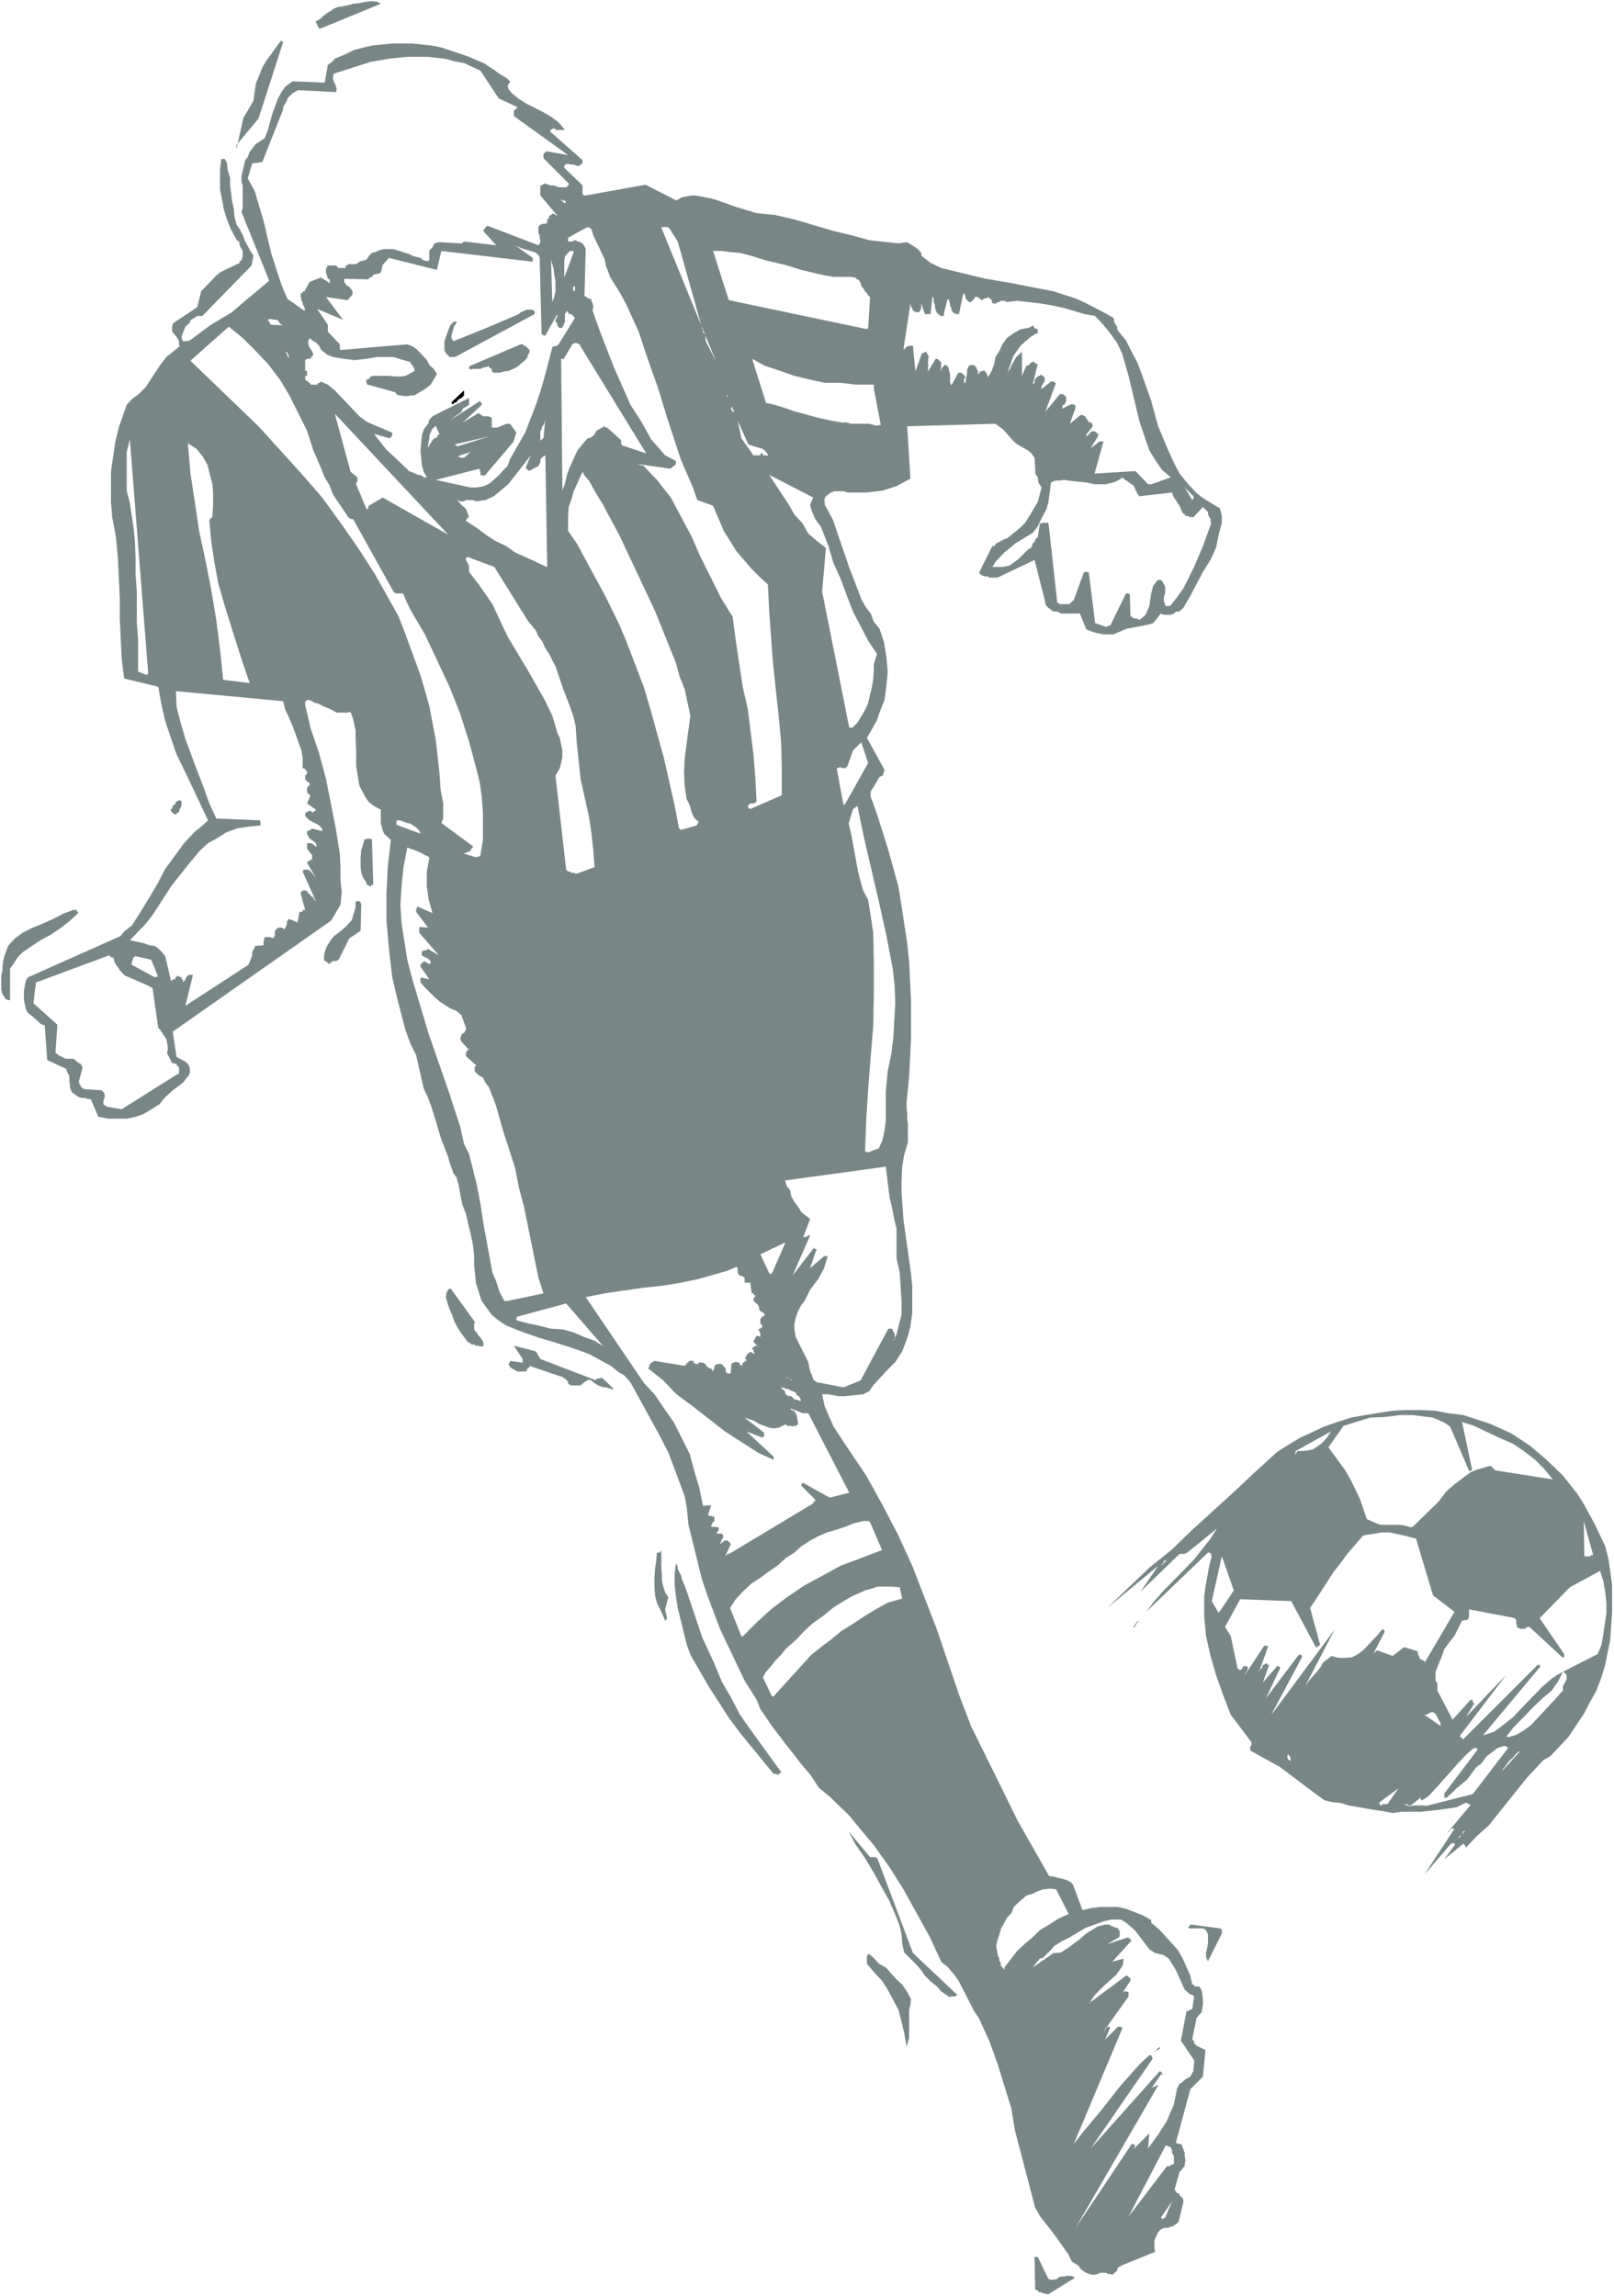
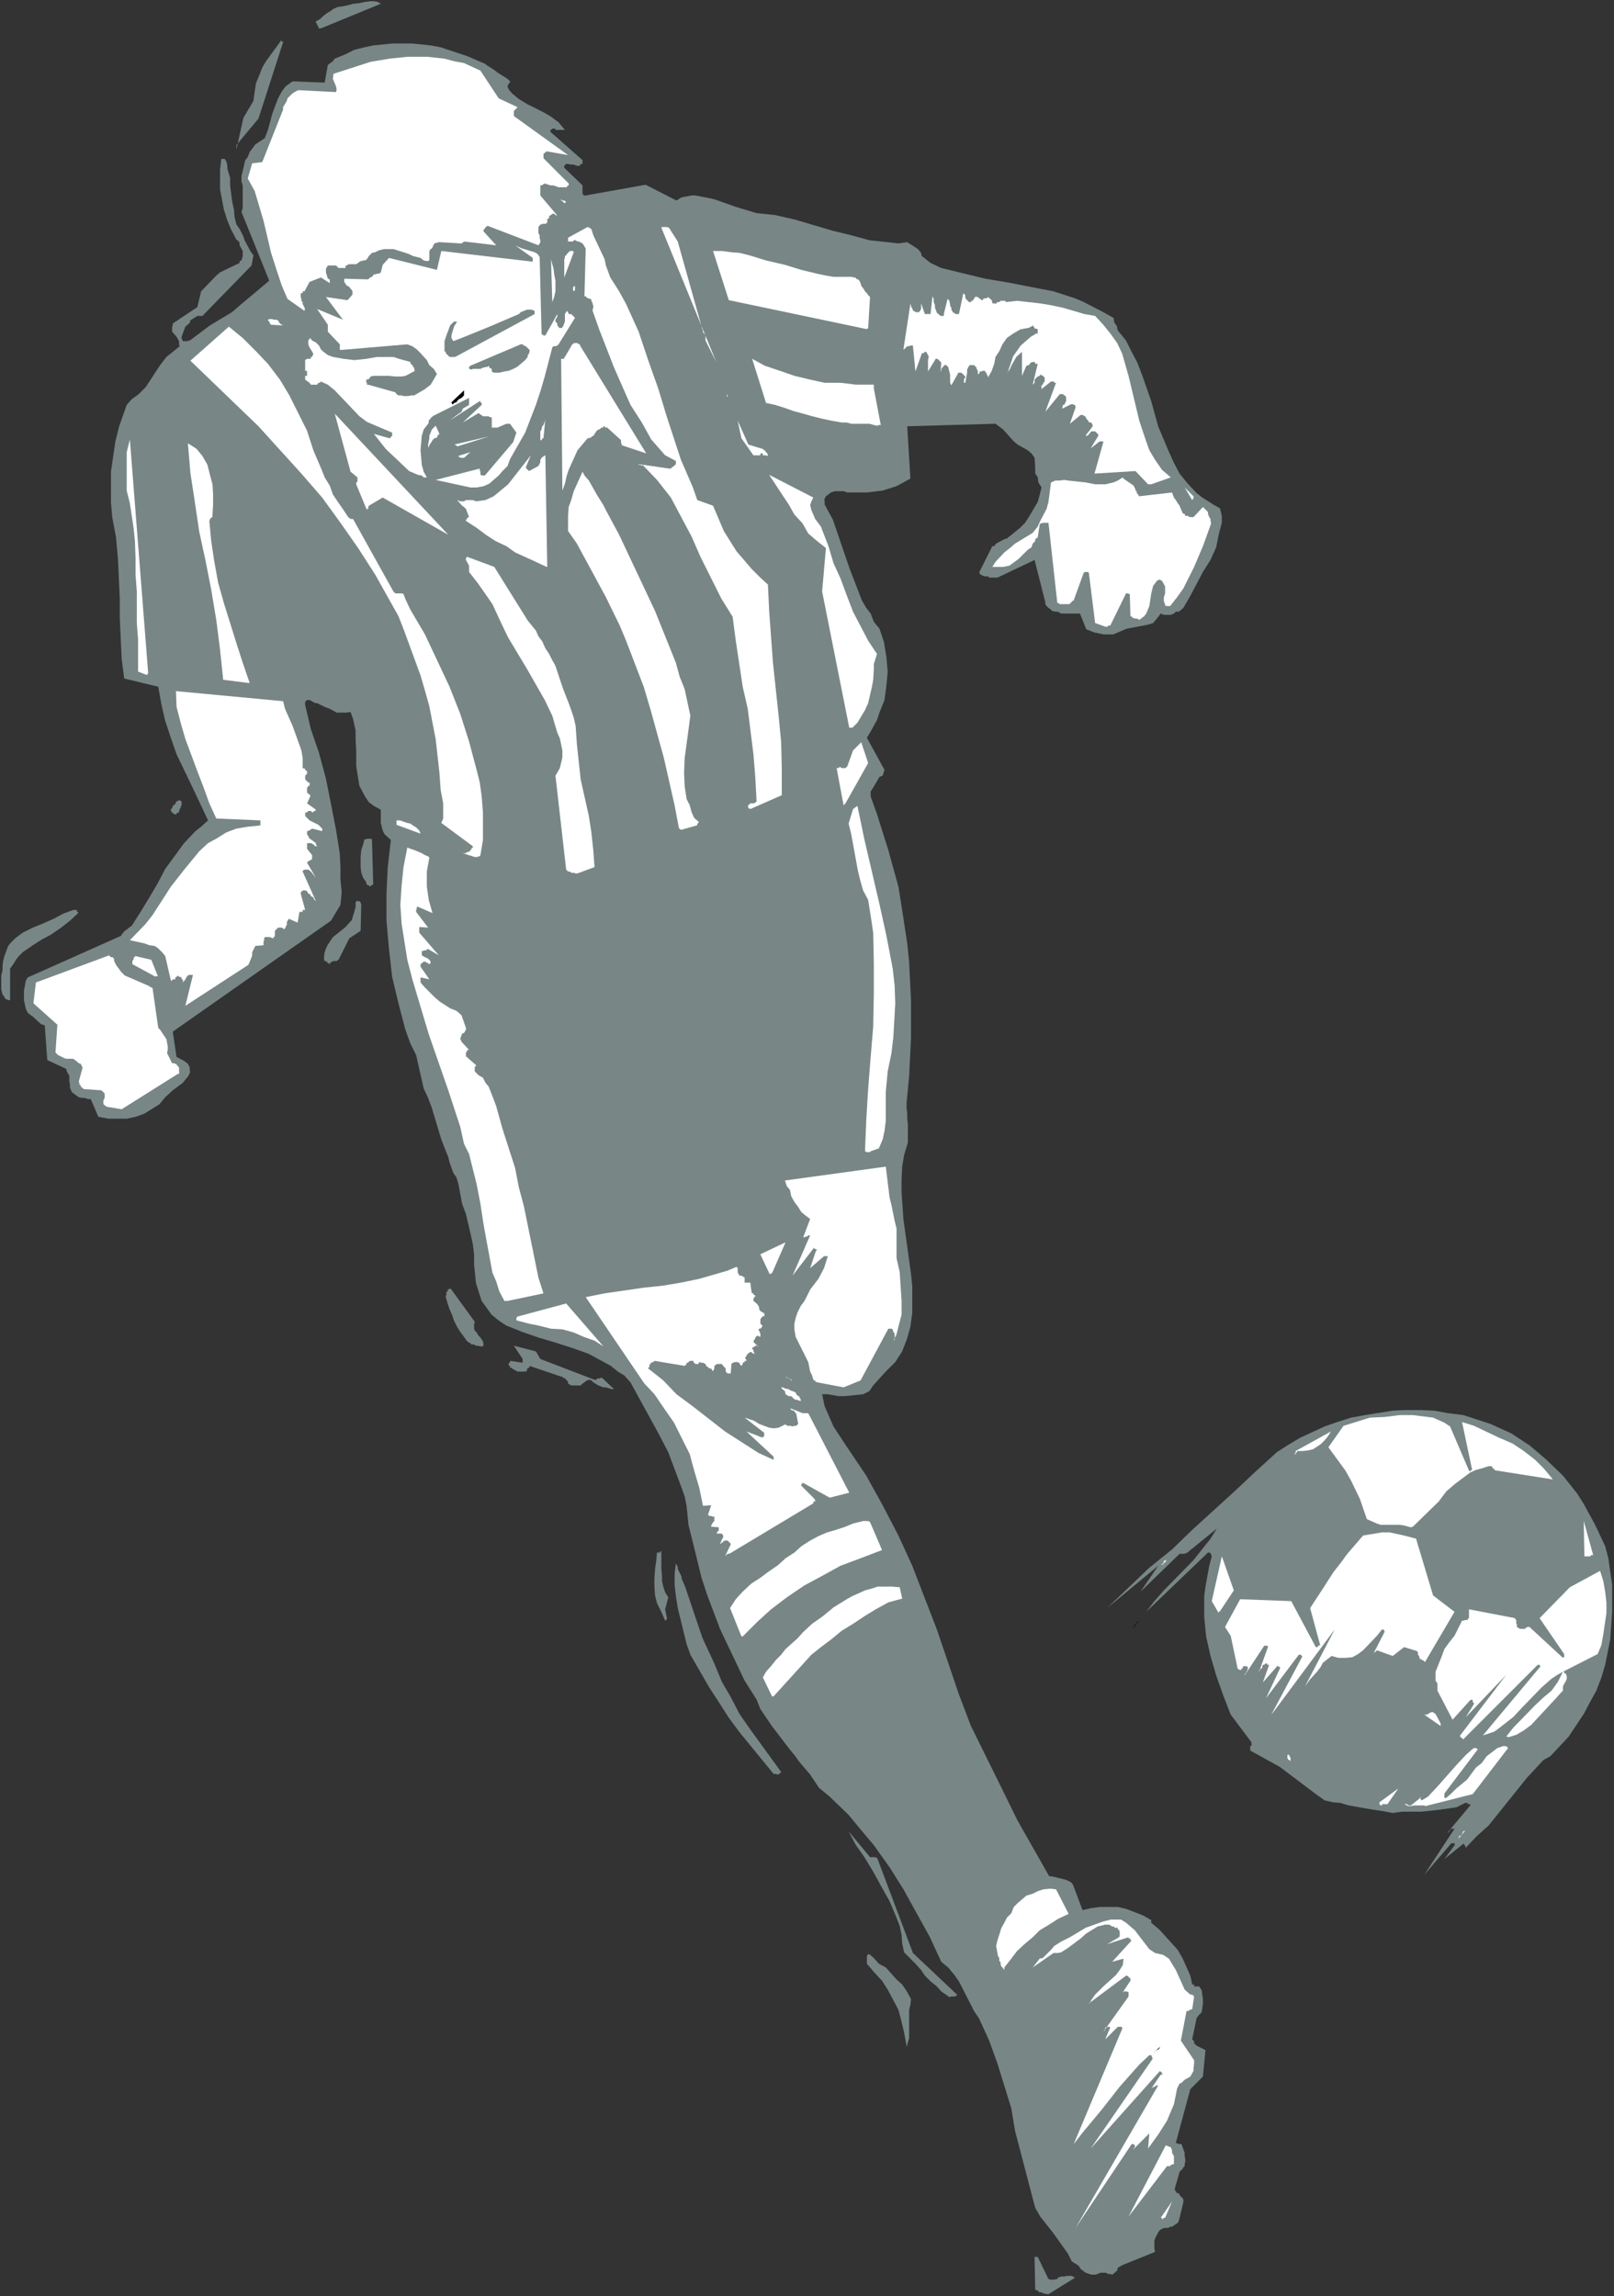
<svg xmlns="http://www.w3.org/2000/svg" xmlns:ns1="http://sodipodi.sourceforge.net/DTD/sodipodi-0.dtd" xmlns:ns2="http://www.inkscape.org/namespaces/inkscape" version="1.0" width="109.438mm" height="155.668mm" id="svg85" ns1:docname="Player 102.wmf">
  <rect width="100%" height="100%" fill="#333333" stroke="none" />
  <ns1:namedview id="namedview85" pagecolor="#ffffff" bordercolor="#000000" borderopacity="0.25" ns2:showpageshadow="2" ns2:pageopacity="0.0" ns2:pagecheckerboard="0" ns2:deskcolor="#d1d1d1" ns2:document-units="mm" />
  <defs id="defs1">
    <pattern id="WMFhbasepattern" patternUnits="userSpaceOnUse" width="6" height="6" x="0" y="0" />
  </defs>
-   <path style="fill:#ffffff;fill-opacity:1;fill-rule:evenodd;stroke:none" d="M 0,588.353 H 413.624 V 0 H 0 Z" id="path1" />
  <path style="fill:#788686;fill-opacity:1;fill-rule:evenodd;stroke:none" d="m 268.694,587.868 6.786,-4.201 -0.808,-0.485 h -0.485 -0.808 l -0.646,0.162 h -0.808 l -0.808,0.323 -0.162,0.323 -0.808,0.162 h -0.162 -0.323 -0.323 -0.162 l -0.323,-0.162 h -0.162 l -2.747,-5.656 h -0.646 v -0.162 l -0.162,0.162 v 0.323 l 0.162,8.08 0.646,0.162 0.162,0.323 0.323,0.162 h 0.485 l 0.485,0.323 h 0.485 l 0.323,0.162 z" id="path2" />
  <path style="fill:#788686;fill-opacity:1;fill-rule:evenodd;stroke:none" d="m 285.336,582.698 0.646,-0.646 0.323,-0.162 v -0.162 l 0.162,-0.646 1.131,-0.646 8.402,-3.393 -0.162,-0.97 v -1.778 l 0.162,-0.646 0.808,-1.616 0.485,-0.646 0.969,-0.485 h 1.131 l 0.485,-0.323 h 0.485 l 1.454,-0.97 0.323,-0.646 1.131,-4.686 v -0.485 l -0.162,-0.485 -0.808,-0.808 -0.162,-0.485 h -0.485 l -0.646,-0.97 1.293,-4.525 0.808,-0.808 v -0.162 l 0.485,-0.485 v -0.485 l 0.162,-0.646 v -0.646 l -0.162,-0.808 v -0.808 l -0.808,-2.262 h -0.646 l -0.323,-0.162 h -0.162 l -0.323,-0.162 3.716,-13.735 3.231,-3.232 0.646,-6.787 -2.262,-1.131 -0.646,-0.646 v -0.485 l -0.485,-0.485 1.131,-5.494 0.646,-0.808 0.646,-0.646 0.323,-2.101 v -1.293 l -0.323,-2.262 -0.646,-0.97 h -0.162 -0.323 -0.808 v -0.485 h -0.485 l -0.485,-2.262 -1.939,-4.363 -1.293,-2.262 -3.07,-3.393 -1.616,-1.778 -2.1,-1.778 v -0.323 -0.162 -0.323 h -0.485 v -0.162 l -1.777,-0.97 -4.201,-1.616 -2.1,-0.485 h -4.524 l -2.424,0.323 -2.1,0.485 -2.424,-6.464 -0.485,-0.646 -1.293,-0.646 -3.231,-0.808 -1.131,-0.162 -8.079,-14.22 -4.686,-9.534 -7.271,-14.705 -3.07,-8.08 -5.655,-16.644 -6.301,-16.321 -3.555,-7.756 -4.039,-7.756 -4.201,-7.595 -5.009,-7.433 -3.393,-5.171 -2.262,-5.171 -0.646,-3.07 h 1.454 l 2.747,0.485 h 1.616 l 4.686,-0.485 1.616,-0.808 0.969,-1.454 3.231,-3.555 2.424,-2.424 1.777,-2.747 1.293,-3.393 0.808,-2.909 0.485,-3.555 v -6.787 l -0.323,-3.232 -1.939,-13.897 -0.485,-6.948 v -3.07 l 0.162,-3.555 0.485,-2.909 0.969,-3.232 v -4.686 l -0.162,-1.454 v -1.293 l -0.162,-1.454 v -1.454 l 0.162,-1.616 0.485,-5.009 0.485,-9.695 v -9.857 l -0.485,-9.857 -0.485,-4.686 -1.454,-9.534 -0.808,-5.009 -2.585,-9.372 -2.908,-9.211 -1.616,-4.525 v -1.293 l 0.646,-0.97 1.616,-2.747 0.808,-0.323 0.485,-1.454 -4.524,-8.241 0.969,-1.616 1.616,-2.909 0.646,-1.939 1.293,-3.232 0.485,-3.717 0.323,-3.555 -0.323,-3.717 -0.646,-3.878 -1.131,-3.393 -1.454,-1.778 -0.808,-2.101 -1.131,-1.454 -1.131,-1.939 -3.231,-8.403 -4.201,-12.281 -2.1,-3.878 v -1.131 h -0.162 l 0.485,-0.97 1.293,-0.97 0.969,-0.323 h 2.262 l 0.969,0.323 h 5.009 l 4.039,-0.485 3.555,-1.131 3.555,-1.939 -0.808,-13.412 22.62,-0.646 1.939,1.454 2.747,3.07 0.969,0.808 2.585,1.454 0.969,0.808 0.808,1.131 0.162,2.585 v 1.454 l 0.646,0.97 0.162,1.293 0.808,1.293 -0.485,1.939 -0.485,1.778 -2.1,3.555 -1.131,1.778 -1.293,1.293 -1.777,1.454 -1.616,1.293 -0.646,0.162 -2.1,1.131 -0.485,0.646 h -0.485 l -3.393,6.787 0.323,0.485 0.646,0.323 0.485,0.162 h 0.808 l 0.323,0.323 h 2.1 l 9.533,-4.525 2.747,10.827 v 0.485 l 0.323,0.485 0.485,0.485 0.485,0.323 0.485,0.485 0.969,0.162 h 0.485 l 0.808,0.485 h 4.847 l 1.616,4.04 2.1,0.808 2.262,0.485 h 2.585 l 3.393,-1.454 4.362,-0.808 1.454,-0.323 0.969,-0.323 0.969,-1.131 0.969,-1.293 0.808,0.323 h 1.777 l 0.808,-0.323 0.485,-0.485 h 0.808 l 1.131,-0.97 1.777,-3.07 3.231,-6.14 1.939,-3.07 1.454,-3.232 0.646,-3.232 0.808,-3.07 v -1.778 l -0.485,-1.939 -1.454,-0.808 -3.07,-1.939 -1.454,-1.131 -2.262,-2.424 -2.1,-2.585 -1.454,-2.747 -1.454,-3.232 -2.585,-6.14 -1.777,-6.464 -2.262,-6.464 -1.293,-3.393 -1.454,-2.747 -1.454,-2.909 -2.1,-2.585 -0.162,-0.485 v -0.485 l -0.646,-0.97 -0.162,-0.323 v -0.485 l -0.162,-0.485 -2.585,-1.454 -5.009,-2.585 -2.262,-0.97 -5.493,-1.778 -11.633,-2.262 -5.817,-0.97 -11.31,-2.747 -2.747,-1.293 -1.616,-1.293 -0.646,-0.485 -0.162,-0.808 -0.808,-0.97 -0.969,-0.646 -1.293,-0.808 -0.485,-0.323 -2.262,0.323 -7.432,-0.808 -4.686,-1.293 -4.686,-1.131 -9.856,-2.909 -5.009,-1.131 -4.686,-0.485 -5.332,-1.616 -5.493,-1.939 -2.262,-0.485 -2.585,-0.485 h -0.969 l -2.585,0.485 -1.293,0.808 -7.917,-4.04 -15.349,2.747 h -0.485 l -0.323,-0.485 v -2.101 l -4.686,-4.525 v -0.485 l 0.485,-0.485 h 0.485 l 0.808,0.162 h 0.646 l 0.808,0.323 h 0.808 l 0.162,-0.485 h 0.485 v -0.97 l -8.24,-7.272 V 33.288 h 0.162 l 0.323,-0.323 h 0.808 v 0.323 h 0.485 0.323 1.131 0.485 l -1.616,-1.939 -1.939,-1.454 -1.939,-1.131 -2.262,-1.131 -1.939,-0.97 -2.1,-1.293 -1.777,-1.454 -0.808,-0.97 -0.323,-0.808 0.162,-0.485 h 0.162 v -0.323 l 0.323,-0.162 v -0.323 l -0.646,-0.646 -2.585,-1.616 -0.808,-0.646 -1.777,-1.131 -0.646,-0.485 -4.524,-1.939 -6.786,-2.262 -2.585,-0.485 -4.686,-0.485 h -5.17 l -4.847,0.485 -2.262,0.485 -2.585,0.646 -2.262,1.131 -2.747,1.131 -0.485,0.646 -1.293,0.97 -0.808,4.525 -8.24,-0.323 -1.777,1.293 -0.969,1.293 -0.969,1.778 -1.454,3.878 -1.131,4.201 -0.808,2.101 -2.424,1.616 -1.454,1.939 -0.485,1.293 -0.646,0.808 -0.646,2.747 -0.323,1.293 v 1.454 l 0.323,0.97 v 5.817 l -0.323,0.97 7.109,17.613 -2.262,1.939 -4.847,4.04 -2.424,2.101 -5.655,3.393 -5.17,3.878 h -0.323 l -0.162,0.162 h -1.293 l -0.323,-0.808 v -0.323 l 0.969,-2.585 1.131,-0.97 0.162,-0.646 1.777,-1.131 h 0.485 0.323 0.485 L 64.467,68.03 64.952,65.444 64.144,64.313 62.69,61.566 62.367,60.597 61.882,59.627 61.397,58.658 60.589,57.526 60.105,55.587 59.943,53.648 59.458,51.386 58.974,47.508 V 45.569 L 58.327,43.468 58.166,41.852 58.004,41.529 v -0.323 l -0.323,-0.162 v -0.323 h -0.969 l -0.323,2.747 v 5.009 l 0.969,5.171 0.808,2.585 0.969,2.424 1.454,2.747 0.646,0.485 0.162,0.485 v 0.485 l 0.808,1.454 v 1.293 l -0.323,1.131 -0.485,0.162 v 0.485 l -3.716,1.778 -1.293,0.646 -0.969,0.808 -3.878,4.04 -0.969,4.04 -6.301,4.201 v 0.485 l -0.162,0.323 v 1.293 l 1.131,1.293 0.646,1.131 v 0.808 l 0.162,0.485 -1.777,1.454 -1.616,1.293 -1.616,2.101 -1.293,1.939 -1.131,1.778 -1.293,1.939 -1.777,1.778 -1.777,1.293 -1.293,1.454 -1.939,5.494 -0.969,3.878 -1.131,7.756 v 7.756 l 0.323,3.878 0.969,5.171 0.485,5.333 0.485,10.342 v 5.009 l 0.485,10.503 0.646,5.009 8.725,2.101 0.808,4.525 0.969,4.201 1.454,4.363 1.454,4.201 4.201,8.726 3.878,8.241 -1.777,1.616 -1.454,1.131 -2.908,3.07 -4.847,6.625 -1.939,3.717 -2.1,3.555 -2.262,3.717 -2.262,3.555 -0.485,0.323 -0.808,0.646 -0.485,0.323 -0.808,0.97 -0.162,0.323 -23.913,10.665 -0.485,0.808 -0.485,2.585 v 2.424 l 0.485,2.262 0.485,0.97 0.808,0.646 0.485,0.323 2.1,1.939 0.969,0.323 0.646,8.888 4.847,2.262 0.162,0.646 0.646,1.131 v 1.454 l 0.162,0.808 v 0.808 l 0.485,1.131 1.777,1.293 0.808,0.162 h 0.646 l 0.969,0.323 h 0.646 l 1.939,4.525 2.585,0.485 h 4.686 l 2.262,-0.485 2.262,-0.808 3.878,-2.424 1.454,-1.778 1.939,-1.778 2.585,-1.939 0.646,-0.808 0.808,-0.97 0.485,-1.131 h -0.162 v -0.97 l -0.485,-0.97 -0.808,-0.646 -2.1,-1.131 -0.969,-6.464 40.555,-28.44 2.424,-4.04 0.323,-3.232 -0.323,-3.232 v -3.232 l -0.162,-3.393 -0.969,-6.14 -1.293,-6.625 -1.293,-6.464 -1.777,-6.625 -2.1,-6.14 -1.454,-6.14 v -0.808 l 0.485,-0.485 h 0.646 l 1.454,0.808 h 0.485 l 0.969,0.485 0.969,0.485 1.293,0.485 1.777,0.97 h 2.585 l 0.969,-0.162 0.646,1.778 0.323,1.454 0.323,1.454 v 2.101 l 0.162,3.232 v 3.878 l 0.808,5.009 1.454,2.747 0.969,1.454 1.293,0.97 1.777,0.97 v 3.393 l 0.485,1.939 0.485,0.97 1.616,1.454 -0.808,6.948 -0.323,6.787 v 6.948 l 0.646,7.272 0.808,7.11 1.616,6.787 1.777,6.787 1.293,3.555 1.454,2.909 1.939,8.564 1.131,2.424 0.969,2.585 2.424,8.08 1.777,4.525 0.323,1.293 0.969,2.747 0.808,1.131 0.485,1.616 0.969,5.171 0.969,2.585 1.293,5.494 0.485,2.262 0.323,2.747 v 2.585 l 0.485,4.686 1.454,4.525 1.293,1.778 1.293,1.778 1.777,1.454 1.939,1.293 4.039,1.616 4.201,1.454 4.362,1.293 4.524,1.454 4.039,1.454 5.655,3.07 1.777,1.454 1.616,0.97 1.616,1.778 7.432,13.574 2.262,4.363 3.393,9.049 0.808,2.262 0.485,2.424 0.485,4.848 1.131,4.525 2.262,9.211 1.454,4.363 3.231,8.564 6.301,13.25 3.07,4.848 0.969,2.424 3.07,4.525 1.616,2.101 2.585,3.393 1.454,1.778 1.293,1.778 2.747,3.232 2.262,3.393 2.747,2.262 4.847,4.686 2.262,2.747 4.201,5.009 4.039,5.656 3.555,5.656 6.786,12.281 2.908,6.302 1.777,1.454 1.616,1.939 1.131,1.616 3.878,7.595 1.293,1.939 2.585,5.656 2.1,5.817 3.555,11.473 0.969,5.817 4.524,17.29 0.646,2.424 1.293,2.262 3.07,3.878 1.293,1.778 2.747,3.878 0.969,1.939 1.777,1.131 0.485,0.808 1.293,0.97 1.454,0.485 h 0.969 l 0.646,-0.162 0.646,-0.323 h 1.454 l 0.646,0.323 h 0.485 l 0.485,0.162 z" id="path3" />
  <path style="fill:#ffffff;fill-opacity:1;fill-rule:evenodd;stroke:none" d="m 275.641,570.901 14.38,-21.492 h 0.485 l 0.323,0.323 v 0.485 l -0.323,0.323 v 0.162 l -0.323,0.323 4.362,-4.363 -0.323,3.878 2.585,-3.555 2.262,-3.555 0.808,-1.939 0.969,-2.262 0.808,-4.04 0.485,-0.97 0.162,-0.323 0.485,-0.162 0.808,-0.808 1.454,-0.808 0.808,-1.454 v -0.485 l 0.162,-1.454 v -0.808 l -3.393,-5.009 1.454,-7.595 h 0.485 l 0.323,-0.323 h 0.162 l 0.485,-0.162 0.485,-3.232 -0.485,-0.485 h -0.485 l -1.454,-1.293 -2.262,-5.009 -1.777,-2.909 -1.454,-0.97 -2.1,-0.485 -1.454,-0.97 -3.716,-4.848 -1.131,-0.97 -1.131,-0.97 -1.293,-0.808 h -2.585 l -1.939,0.485 -4.524,1.616 -4.039,2.424 -2.262,1.131 -1.777,1.131 -0.808,0.97 -2.1,2.101 -0.808,0.162 -1.777,2.262 5.332,-3.717 h 1.131 l 0.808,-0.162 1.777,-1.131 3.231,-2.424 1.454,-1.293 2.908,-1.778 1.939,-0.485 h 0.969 l 0.808,0.485 h 0.485 l 0.162,0.323 h 0.808 v 0.485 h 0.323 v 0.162 l 0.162,0.323 v 1.293 h -0.162 v 0.162 l -3.07,1.778 5.493,-1.778 v 0.323 h 0.323 0.162 v 0.485 h 0.323 l -5.009,5.494 2.908,-0.808 -0.162,1.616 -0.808,1.293 -0.969,1.293 -3.231,2.909 -2.1,2.101 -1.131,1.616 v 0.323 l -0.323,0.323 h -0.162 l 9.533,-7.11 h 0.162 l 0.485,0.162 v 0.323 h 0.323 l 0.162,0.323 v 0.485 l -1.939,2.909 h 0.162 v -0.162 h 0.808 l 0.485,0.162 v 0.646 0.485 l -6.463,9.049 0.485,-0.485 v -0.323 -0.323 h 0.162 l 0.646,-0.162 h 0.162 l 0.323,0.162 -1.293,3.07 3.231,-3.232 h 0.808 l 0.323,0.162 v 0.323 l -12.441,29.571 2.262,-2.909 4.847,-5.817 4.686,-5.979 5.009,-5.656 2.585,-2.424 h 0.485 l 0.323,0.808 v 0.162 l -15.834,22.946 17.611,-19.714 v -0.162 l 0.162,0.162 h 0.162 l 0.323,0.323 v 0.323 h 0.323 l -0.323,0.162 h -0.323 l -2.424,3.555 0.323,-0.323 h 0.162 l 0.323,-0.162 h 0.162 l 0.323,-0.323 h 0.485 z" id="path4" />
  <path style="fill:#ffffff;fill-opacity:1;fill-rule:evenodd;stroke:none" d="m 297.777,568.639 h 0.323 v -0.323 h 0.162 0.323 l 1.777,-4.201 -2.908,4.201 h 0.323 z" id="path5" />
  <path style="fill:#ffffff;fill-opacity:1;fill-rule:evenodd;stroke:none" d="m 289.213,567.993 9.856,-12.927 h 0.323 0.162 0.323 l 0.162,-0.323 h 0.323 v -0.162 h 0.485 v -0.808 -0.808 -0.485 l -0.485,-0.808 v -0.646 l -0.323,-0.808 -0.485,-0.162 -0.808,-0.323 z" id="path6" />
  <path style="fill:#000000;fill-opacity:1;fill-rule:evenodd;stroke:none" d="m 295.838,525.817 h 0.162 v -0.162 l 0.323,-0.323 h 0.162 l 0.323,-0.162 0.323,-0.323 0.162,-0.323 0.162,-0.162 z" id="path7" />
  <path style="fill:#788686;fill-opacity:1;fill-rule:evenodd;stroke:none" d="m 232.502,523.878 0.485,-1.616 v -0.97 -1.454 -1.454 -1.616 -1.778 l 0.323,-1.293 0.162,-1.454 -0.969,-1.778 -1.293,-1.939 -1.454,-1.293 -1.293,-1.454 -1.454,-1.616 -1.777,-0.97 -1.293,-1.454 -1.131,-0.97 h -0.323 l -0.323,0.485 v 0.323 0.162 0.162 0.646 0.162 0.485 l 1.777,2.101 2.1,2.262 1.454,2.262 1.454,2.747 1.293,2.424 0.808,3.07 0.646,2.747 0.646,3.555 0.162,-0.162 z" id="path8" />
  <path style="fill:#788686;fill-opacity:1;fill-rule:evenodd;stroke:none" d="m 243.489,511.597 h 0.323 0.323 0.162 0.323 0.162 l 0.323,-0.323 h 0.323 l -11.472,-10.827 -9.048,-24.077 -0.162,-0.323 h -0.323 v -0.162 h -0.485 -0.162 -0.323 -0.485 l -5.493,-6.625 1.777,3.393 2.262,3.232 2.262,3.717 1.939,3.555 2.262,4.04 1.777,4.201 0.808,2.101 0.485,2.262 0.162,2.262 0.485,2.262 1.616,1.616 1.293,1.293 1.454,1.616 0.969,1.454 1.454,1.454 1.616,1.293 1.131,1.293 2.1,1.454 h 0.162 z" id="path9" />
-   <path style="fill:#788686;fill-opacity:1;fill-rule:evenodd;stroke:none" d="m 309.572,502.548 3.555,-7.11 v -0.162 -0.323 -0.323 -0.162 l -0.485,-0.323 -7.271,-0.97 h -0.323 l -0.162,0.323 -0.323,0.162 v 0.323 l 0.323,0.162 h 3.393 l 0.646,0.323 0.162,0.162 0.323,0.646 0.162,0.485 v 0.97 0.97 l -0.162,1.293 -0.323,1.293 v 1.293 z" id="path10" />
  <path style="fill:#ffffff;fill-opacity:1;fill-rule:evenodd;stroke:none" d="m 257.384,504.164 1.777,-2.262 1.454,-1.939 2.1,-1.939 1.939,-1.616 1.777,-1.778 2.424,-1.454 2.262,-1.454 2.747,-1.293 -3.231,-6.302 -1.454,-0.162 -1.777,0.162 -1.454,0.485 -1.293,0.646 -1.616,0.485 -1.131,0.97 -1.131,0.97 -0.969,0.97 -0.646,1.616 -1.131,1.131 -0.646,1.293 -0.808,1.454 -0.485,1.616 -0.485,1.454 -0.323,1.454 0.323,1.778 0.162,0.808 0.323,0.485 v 0.808 l 0.323,0.162 v 0.485 l 0.162,0.646 0.323,0.323 0.485,0.646 v -0.323 z" id="path11" />
  <path style="fill:#788686;fill-opacity:1;fill-rule:evenodd;stroke:none" d="m 364.991,480.41 6.948,-8.08 h 0.808 v 0.323 h 0.162 l -2.747,3.717 5.009,-4.04 v 0.485 h 0.323 v 0.323 l 0.162,0.323 2.747,-2.909 3.07,-2.747 9.856,-12.281 4.201,-4.525 1.777,-0.97 2.424,-2.585 2.262,-2.424 3.878,-5.817 1.616,-3.07 1.616,-2.909 1.293,-3.393 0.969,-3.232 1.293,-6.464 0.485,-7.11 v -6.948 l -0.969,-6.787 -0.808,-3.07 -2.585,-5.494 -2.908,-5.332 -1.616,-2.585 -3.716,-4.686 -4.201,-4.04 -2.262,-1.939 -2.1,-1.778 -4.686,-3.07 -5.332,-2.424 -6.948,-2.262 -3.878,-0.485 -3.555,-0.646 -3.393,-0.162 h -3.878 l -3.393,0.162 -7.109,1.131 -3.555,0.646 -3.555,1.131 -3.231,1.131 -6.301,2.909 -3.231,1.939 -2.747,1.778 -5.493,5.009 -5.332,5.009 -10.825,9.857 -5.17,5.009 -5.817,4.686 -10.825,10.342 13.087,-10.827 -4.524,6.625 10.017,-9.695 h 1.293 l 0.162,-0.162 h 0.323 l 7.755,-6.302 -1.616,2.585 -4.362,5.494 -7.594,7.756 -2.424,2.747 -2.1,2.747 15.834,-15.19 h 0.323 l 0.485,0.323 v 0.323 l 0.162,0.323 -0.646,2.424 -0.969,5.332 -0.323,2.424 v 5.333 l 0.485,5.009 1.131,5.009 1.454,5.009 1.777,5.009 1.939,5.009 5.332,7.11 v 0.808 l -0.323,0.162 v 1.131 l 7.594,4.201 9.21,6.948 2.262,1.616 2.1,0.485 1.939,0.162 2.1,0.646 6.463,1.131 2.262,0.323 2.585,0.485 2.262,-0.323 h 5.009 l 4.524,-0.485 4.524,-0.646 2.262,-1.131 h 0.646 v 0.323 h 0.646 v 0.323 l -5.817,6.948 h 0.162 l 0.323,-0.323 v -0.162 l 0.485,-0.485 h 0.323 0.485 z" id="path12" />
  <path style="fill:#ffffff;fill-opacity:1;fill-rule:evenodd;stroke:none" d="m 373.716,471.2 0.162,-0.323 v -0.323 l 0.323,-0.162 h 0.323 l 0.162,-0.323 v -0.162 l 0.323,-0.646 0.485,-0.162 z" id="path13" />
  <path style="fill:#ffffff;fill-opacity:1;fill-rule:evenodd;stroke:none" d="m 365.314,462.797 12.118,-3.07 9.048,-11.796 -0.485,-0.485 h -0.808 l -1.454,0.485 -2.747,2.101 -1.293,1.778 -1.454,1.131 -2.262,3.07 -2.747,2.262 -1.293,1.293 -1.293,1.131 h -0.485 v -0.162 -0.162 -0.808 l 8.563,-11.311 -0.485,-0.323 h -0.485 l -0.485,0.323 -1.616,1.454 -2.424,2.585 -4.847,5.494 -2.424,2.585 -1.616,0.97 -0.485,-0.646 v -0.162 h 0.323 l -2.585,2.101 h -0.646 l -0.323,-0.323 h -0.808 l 1.131,0.485 h 0.646 l 0.808,-0.162 h 2.585 z" id="path14" />
  <path style="fill:#ffffff;fill-opacity:1;fill-rule:evenodd;stroke:none" d="m 354.65,462.312 h 0.162 0.323 0.323 0.162 l 0.162,-0.323 2.585,-3.717 -4.847,3.555 v 0.485 l 0.323,0.323 h 0.323 v -0.323 h 0.162 z" id="path15" />
-   <path style="fill:#ffffff;fill-opacity:1;fill-rule:evenodd;stroke:none" d="m 385.026,453.748 4.524,-5.009 -0.485,0.162 -0.808,0.808 -0.646,0.808 -0.646,0.485 -0.646,0.808 -0.646,0.97 -0.485,0.485 z" id="path16" />
  <path style="fill:#ffffff;fill-opacity:1;fill-rule:evenodd;stroke:none" d="m 386.48,445.184 2.1,-0.646 1.939,-1.131 1.939,-1.454 6.301,-6.787 1.293,-1.454 0.485,-0.485 v -1.131 l 0.969,-1.778 v -0.97 l -0.162,-0.162 v -0.323 h -0.323 l -0.162,-0.323 v -0.162 h -0.323 l 8.886,-4.525 0.969,-2.262 0.485,-2.747 0.808,-5.494 v -2.747 l -0.323,-2.747 -0.485,-2.747 -0.808,-2.585 -7.755,4.201 -7.755,7.918 6.301,9.211 v 0.808 h -0.323 v 0.162 l -8.563,-7.918 h -0.646 v 0.162 h -0.323 l -0.162,0.323 h -1.293 l -0.808,-0.485 v -0.646 l -0.162,-0.162 v -0.97 l -0.323,-0.323 v -0.162 l -11.795,-2.262 v 2.262 l -0.323,0.162 v 0.323 h -0.646 l -0.485,0.162 h -0.323 l -0.162,0.323 -1.777,3.555 -1.293,1.616 -1.293,1.778 -0.646,1.778 -1.616,4.04 v 2.262 l 0.323,0.485 0.162,0.323 v 1.778 l 3.878,7.433 4.524,-5.009 0.485,-0.162 v 0.162 h 0.162 v 0.485 l 0.323,0.323 v 0.162 l -2.1,3.393 10.341,-10.827 -11.795,15.513 v 0.323 l 0.808,0.646 h 0.162 v -0.162 l 18.904,-18.906 h 0.485 l 0.162,0.323 v 0.162 l -14.703,17.613 2.908,-0.97 1.131,-0.808 3.716,-2.909 2.424,-2.585 4.847,-5.009 2.585,-2.262 1.454,-0.97 1.454,-0.808 -1.293,2.585 -1.616,2.262 -1.939,1.616 -2.262,2.101 -5.655,5.817 -1.777,2.262 h 0.485 z" id="path17" />
  <path style="fill:#ffffff;fill-opacity:1;fill-rule:evenodd;stroke:none" d="m 330.737,451.486 v -0.485 -0.162 -0.323 l -0.162,-0.323 v -0.162 l -0.323,-0.323 v -0.162 l -0.323,0.162 v 0.323 0.162 0.323 l 0.323,0.485 h 0.323 z" id="path18" />
  <path style="fill:#ffffff;fill-opacity:1;fill-rule:evenodd;stroke:none" d="m 369.192,441.629 -1.293,-2.424 -0.485,-0.323 -0.162,-0.162 h -0.323 l -0.485,0.162 -0.485,0.323 -0.323,0.162 h -0.485 -0.162 l 4.201,2.909 v -0.323 z" id="path19" />
  <path style="fill:#ffffff;fill-opacity:1;fill-rule:evenodd;stroke:none" d="m 326.213,438.881 15.834,-21.33 -7.594,14.543 1.293,-1.778 1.777,-1.939 0.969,-1.293 0.485,-0.97 2.262,-1.778 1.777,0.485 h 1.777 l 1.777,-0.162 1.454,-0.808 1.293,-0.97 3.555,-3.717 1.293,-1.616 h 0.485 v 0.323 h 0.162 v 0.323 l -2.908,5.656 v -0.162 h 0.162 v -0.323 h 0.485 v -0.323 h 0.323 v -0.162 l 4.039,1.454 2.908,-2.262 3.231,0.97 0.323,0.323 v 0.646 l 0.323,0.323 v 0.323 l 0.162,0.162 v 0.323 h 0.323 l 0.162,0.162 0.646,0.323 0.162,0.323 7.594,-12.927 -5.493,-4.201 -4.362,-14.543 -3.07,-0.808 -3.716,-0.808 h -1.939 l -4.847,0.808 -4.039,4.686 -1.777,2.424 -1.777,2.262 -2.908,4.525 -3.07,4.686 2.585,9.534 h -0.323 v 0.162 h -0.323 v 0.323 h -0.485 l -6.301,-11.796 -13.087,-0.485 -3.878,7.11 1.454,2.262 1.777,8.403 0.485,0.323 h 0.485 v -0.323 h 0.323 v -0.485 l 0.485,-0.162 h 0.162 l 0.646,0.162 v 0.808 l -0.323,0.485 v 0.162 l -0.323,0.323 -0.162,0.485 5.009,-7.595 h 0.323 v -0.162 h 0.162 v 0.162 h 0.485 v 0.323 l -2.262,6.302 v -0.485 l 0.808,-0.485 v -0.323 l 0.162,-0.485 h 0.323 l 0.323,-0.323 h 0.485 v 0.323 h 0.485 l -1.616,4.525 3.555,-4.04 v -0.162 h 0.323 l 0.162,0.162 h 0.323 v 0.323 l 0.162,0.162 h -0.162 l -3.555,7.595 8.402,-11.15 h 0.646 v 0.323 h 0.323 l -7.917,14.866 v -0.323 z" id="path20" />
  <path style="fill:#788686;fill-opacity:1;fill-rule:evenodd;stroke:none" d="m 199.38,454.717 0.162,-0.162 h 0.323 v -0.323 h 0.323 v -0.162 l -8.079,-11.15 -2.585,-3.717 -2.262,-4.363 -2.262,-3.878 -1.939,-4.686 -3.07,-6.625 -4.362,-12.927 -0.969,-2.262 v -0.485 l -0.969,-1.939 v -0.485 l -0.485,-0.97 -0.323,2.747 v 2.747 l 0.323,2.909 0.485,3.07 2.262,9.211 0.969,2.747 4.847,8.403 2.424,3.717 2.585,4.04 2.747,3.717 5.817,7.11 2.908,3.555 h 0.808 v 0.162 z" id="path21" />
  <path style="fill:#ffffff;fill-opacity:1;fill-rule:evenodd;stroke:none" d="m 198.249,434.68 9.694,-10.665 2.424,-1.939 2.585,-1.939 2.747,-2.262 2.908,-1.778 2.908,-1.939 2.908,-1.778 3.231,-1.778 3.555,-0.97 -0.646,-2.909 -2.1,-0.162 h -1.777 -1.777 l -1.454,0.485 -1.777,0.485 -1.777,0.808 -1.454,0.646 -1.454,0.808 -3.393,2.101 -2.747,2.262 -2.747,1.939 -2.262,2.101 -1.454,1.616 -1.616,1.454 -1.454,1.293 -1.131,1.454 -1.293,1.293 -1.293,1.616 -1.293,1.454 -0.808,1.454 2.424,5.009 v -0.162 h 0.162 z" id="path22" />
  <path style="fill:#000000;fill-opacity:1;fill-rule:evenodd;stroke:none" d="m 290.506,416.905 h 0.323 v -0.646 l 0.162,-0.162 h 0.323 v -0.485 h 0.162 l 0.323,-0.323 0.162,-0.162 z" id="path23" />
  <path style="fill:#ffffff;fill-opacity:1;fill-rule:evenodd;stroke:none" d="m 312.641,412.865 3.555,-5.333 -3.07,-8.726 -2.585,11.473 1.777,3.07 v -0.323 z" id="path24" />
  <path style="fill:#ffffff;fill-opacity:1;fill-rule:evenodd;stroke:none" d="m 406.353,398.807 h 0.162 0.323 0.323 0.162 0.162 l 0.323,-0.323 h 0.323 0.162 l -2.424,-8.726 0.162,9.049 z" id="path25" />
  <path style="fill:#ffffff;fill-opacity:1;fill-rule:evenodd;stroke:none" d="m 190.332,419.329 3.716,-3.717 3.555,-3.232 4.039,-3.07 4.524,-3.07 4.524,-2.424 4.686,-2.585 5.17,-1.939 5.493,-2.101 -2.908,-6.787 -0.162,-0.162 v -0.323 h -0.162 l -0.323,-0.162 h -0.323 -0.485 -0.162 -0.323 l -2.585,0.646 -1.939,0.808 -2.424,0.808 -2.262,0.646 -2.262,0.97 -2.1,1.131 -2.262,1.454 -1.777,1.616 -2.262,1.454 -1.939,1.778 -2.585,1.778 -1.939,1.454 -2.262,1.454 -2.262,2.101 -1.777,1.939 -1.454,2.262 2.908,7.272 z" id="path26" />
  <path style="fill:#ffffff;fill-opacity:1;fill-rule:evenodd;stroke:none" d="m 298.585,400.261 h 0.162 v -0.323 l 0.323,-0.162 v -0.323 0.323 h -0.323 l -0.162,0.162 h -0.323 v 0.323 l -0.162,0.323 -0.323,0.162 v 0.323 l 0.323,-0.323 0.162,-0.162 z" id="path27" />
  <path style="fill:#ffffff;fill-opacity:1;fill-rule:evenodd;stroke:none" d="m 362.082,391.212 6.624,-6.464 1.939,-2.585 2.262,-1.939 3.878,-2.909 1.454,-0.646 1.777,-0.485 1.454,-0.485 h 0.808 l 0.162,0.162 v 0.323 l 0.485,0.162 v 0.323 l 0.646,0.162 14.38,2.262 -2.262,-2.747 -2.262,-2.262 -2.908,-2.262 -2.908,-1.939 -3.393,-1.454 -6.463,-3.07 -3.07,-0.97 2.585,12.281 -0.485,0.162 v 0.323 l -0.323,-0.323 -4.847,-11.311 -1.454,-0.97 -2.908,-1.293 -5.17,-0.646 h -3.393 l -3.878,0.485 -3.716,0.162 -6.786,2.101 -3.878,5.494 1.293,1.778 3.07,4.201 1.454,2.585 2.262,4.686 1.777,5.171 2.585,1.131 0.969,0.323 h 4.847 l 1.131,0.162 1.777,0.485 0.323,-0.162 z" id="path28" />
  <path style="fill:#788686;fill-opacity:1;fill-rule:evenodd;stroke:none" d="m 170.943,414.804 -0.485,-2.424 0.808,-3.07 -0.808,-1.293 -0.485,-1.454 -0.323,-1.454 v -1.293 l -0.162,-1.616 v -1.616 -1.293 -1.778 h -0.323 v 0.323 h -0.162 -0.323 -0.323 l -0.162,1.939 -0.323,2.262 -0.162,2.424 v 2.101 l 0.162,2.262 0.485,1.939 1.131,2.262 0.969,2.262 h 0.162 v -0.162 z" id="path29" />
  <path style="fill:#ffffff;fill-opacity:1;fill-rule:evenodd;stroke:none" d="m 185.808,398.807 0.646,-0.646 h 0.323 l 0.323,-0.162 h 0.162 l 0.162,-0.162 21.004,-12.604 v -0.323 l 0.162,-0.162 h 0.323 v -0.323 l -0.323,-0.485 -3.231,-3.232 v -0.485 h 0.323 v -0.323 l 6.948,3.878 5.009,-1.293 -10.502,-20.36 h -1.454 l -3.231,-1.293 h 0.162 v 0.162 l 0.162,0.323 0.646,0.162 0.646,0.808 0.485,2.585 -0.485,0.485 h -0.485 l -0.485,0.162 -0.485,-0.162 h -0.808 l -0.485,-0.323 h -0.162 l -1.616,0.808 -1.293,0.162 -1.131,-0.162 -2.585,-0.97 -1.293,-0.808 -2.424,-0.808 5.009,3.878 v 0.97 h -0.323 v 0.323 l -4.201,-1.616 6.948,6.464 v 0.808 l -3.878,-1.778 -8.563,-5.494 -8.079,-6.302 -4.362,-3.232 -3.393,-3.555 -3.878,-3.07 v -0.162 l 0.323,-0.162 v -0.646 l 0.323,-0.162 v -0.323 h 0.162 l 0.323,-0.162 h 0.162 l 0.323,-0.323 7.755,1.293 0.485,-0.485 v -0.323 h 0.323 l 0.485,-0.485 h 0.969 v 0.323 0.162 h 0.162 l 0.323,0.323 h 0.808 v -0.323 h 0.162 v -0.162 l 0.646,0.162 h 0.323 l 0.646,0.323 0.162,0.485 0.485,0.323 0.323,0.323 h 0.485 l 0.323,0.646 h 0.162 l 0.323,-0.646 v -0.646 l 0.646,-0.485 h 1.293 l 0.323,0.485 0.485,0.485 0.162,0.162 v 0.808 l 0.485,0.485 h 0.808 l 0.162,-2.424 0.323,-0.323 h 0.323 v -0.162 h 0.969 l 0.323,0.162 h 0.162 v 0.323 l 0.485,0.485 0.323,-0.485 v -0.323 l 0.485,-0.162 v -0.323 h 0.485 v -0.162 l -0.323,-0.485 v -0.323 l 0.323,-0.162 v -0.323 l 0.485,-0.485 0.485,-0.323 h 0.323 l 0.162,0.323 h 0.323 l 0.162,0.162 h 0.323 l -0.323,-0.162 v -0.323 l -0.162,-0.162 v -0.485 h -0.323 v -0.485 h 0.323 l 0.162,-0.323 h 0.323 v -0.162 h 0.485 l 0.323,0.162 h -0.323 v -0.162 h -0.162 v -0.323 h -0.323 v -0.323 h -0.323 v -0.162 l -0.162,-0.323 0.485,-0.808 v -0.162 l 0.485,-0.485 0.808,0.323 v -0.646 -0.162 l -0.485,-1.131 0.162,-0.162 h 0.323 l 0.485,-0.485 v -0.323 l -0.485,-0.485 v -1.131 l 0.485,-0.646 h 0.162 v -0.162 h 0.323 l 0.162,-0.323 -0.162,-0.162 v -0.323 h -0.323 v -0.162 h -0.162 l -0.485,-0.323 -0.323,-0.485 v -0.485 l -0.162,-0.323 -0.323,-0.485 -0.969,-0.808 v -0.646 h 0.162 v -0.323 l 0.323,-0.162 v -0.323 h -0.323 v -0.162 h -0.162 v -0.323 h -0.323 l -0.162,-0.323 -0.323,-2.424 h -1.454 v -0.323 -0.97 l -0.808,-0.485 h -0.485 l -0.485,-0.808 v -1.131 l -0.323,-0.323 -2.262,0.97 -7.271,2.101 -4.686,0.97 -4.847,0.808 -4.686,0.485 -10.017,1.454 -4.847,0.97 15.026,22.138 2.585,2.747 2.424,3.555 2.585,3.717 1.939,3.878 2.1,4.201 1.131,4.201 1.293,4.363 0.969,4.686 2.1,-0.162 -0.808,2.424 0.323,0.323 h 0.485 l 0.323,0.162 h 0.485 v 1.131 l -0.485,0.485 v 0.162 l -0.323,0.485 v 0.323 l 1.939,0.162 v 0.808 l -0.485,0.485 v 0.323 h 1.293 l 0.323,0.485 v 0.485 l -0.485,0.808 v 0.162 l -0.323,0.646 h 0.323 v -0.323 h 0.485 v -0.323 h 0.162 l 0.323,-0.162 h 0.646 l 0.808,0.808 v 0.162 z" id="path30" />
  <path style="fill:#ffffff;fill-opacity:1;fill-rule:evenodd;stroke:none" d="m 332.515,371.821 h 1.293 l 1.454,-0.162 1.293,-0.323 0.969,-0.646 0.969,-0.646 0.969,-0.97 0.808,-0.97 0.808,-1.293 -9.048,5.009 v 0.323 0.162 l -0.323,0.323 h 0.323 l 0.162,-0.323 z" id="path31" />
  <path style="fill:#ffffff;fill-opacity:1;fill-rule:evenodd;stroke:none" d="m 205.196,358.571 -0.323,-0.485 v -0.323 h -0.323 l -0.485,-0.485 -0.162,-0.485 -0.808,-0.323 -0.485,-0.162 -0.485,-0.323 -0.808,-0.162 -0.808,-0.323 h -0.323 l 0.323,0.485 0.646,0.485 0.162,0.808 0.808,0.485 h 0.646 l 0.808,0.808 0.808,0.162 0.808,0.323 v -0.323 z" id="path32" />
  <path style="fill:#ffffff;fill-opacity:1;fill-rule:evenodd;stroke:none" d="m 216.183,355.5 4.362,-1.778 7.109,-13.25 h 0.808 l 0.323,0.162 v 0.323 l 0.485,0.808 v 1.454 l -0.323,0.323 0.808,-1.616 0.808,-3.232 0.485,-1.778 v -3.555 l -0.485,-7.433 -0.808,-3.555 v -4.04 -3.555 l -0.485,-1.939 -0.808,-4.04 -0.485,-1.939 -0.969,-7.918 -25.851,3.555 0.485,1.454 0.808,0.97 0.323,1.616 0.808,1.454 0.969,1.293 0.808,1.293 0.969,0.808 1.293,0.97 -1.777,4.686 h 0.485 v -0.162 h 0.485 l 0.323,-0.323 h 0.485 l -4.524,10.342 5.332,-6.948 v -0.323 l 0.162,0.323 h 0.323 v 0.162 h 0.162 l 0.323,0.162 -0.323,0.323 -1.454,4.363 3.555,-3.07 h 0.969 l -0.969,3.07 -1.454,2.747 -2.1,2.747 -1.454,2.909 -0.969,1.293 -0.808,1.616 -0.485,1.454 -0.323,1.454 v 1.454 l 0.323,1.939 3.231,6.464 0.485,2.424 0.485,0.97 0.323,1.131 h 0.162 v 0.162 h 0.323 v 0.323 h 0.162 l 0.323,0.162 z" id="path33" />
  <path style="fill:#ffffff;fill-opacity:1;fill-rule:evenodd;stroke:none" d="m 203.096,353.723 h -0.323 l -0.162,-0.162 -0.162,-0.323 h -0.323 l -0.323,-0.162 h -0.162 l -0.323,-0.323 z" id="path34" />
  <path style="fill:#788686;fill-opacity:1;fill-rule:evenodd;stroke:none" d="m 156.886,355.985 h 0.323 v -0.162 l -2.908,-2.747 h -0.485 l -0.162,0.162 h -0.646 l -0.162,0.323 h -0.485 l -13.895,-5.333 -1.131,-1.939 -5.655,-1.454 2.262,3.393 v 0.97 l -3.231,-0.485 v 0.323 l -0.485,0.485 h 0.162 v 0.485 h 0.323 v 0.323 0.162 h 0.485 v 0.162 l 1.454,0.808 h 0.323 0.485 0.808 0.485 v -0.162 h 0.323 v -0.646 h 0.162 l 0.485,-0.323 v -0.323 l 8.079,2.747 h 0.323 l 0.162,0.323 h 0.323 l 0.969,0.97 v 0.485 l 0.808,0.485 h 2.424 l 0.485,-0.485 0.485,-0.323 0.646,-0.485 0.485,-0.162 h 0.162 l 0.485,0.162 0.485,0.485 1.293,0.808 1.293,0.485 h 0.646 z" id="path35" />
  <path style="fill:#ffffff;fill-opacity:1;fill-rule:evenodd;stroke:none" d="m 154.624,344.997 -9.533,-10.988 -12.603,3.393 v 0.323 h -0.162 v 0.323 h -0.323 0.323 v 0.162 l 0.162,0.162 3.07,0.808 2.424,0.485 3.231,0.808 2.908,0.162 2.908,0.808 2.585,1.131 2.747,0.97 z" id="path36" />
  <path style="fill:#788686;fill-opacity:1;fill-rule:evenodd;stroke:none" d="m 123.764,344.997 0.162,-0.485 -0.162,-0.808 -0.323,-0.485 -0.323,-0.485 -0.485,-0.485 -0.485,-0.808 -0.485,-0.485 -0.162,-0.485 v -0.485 -0.323 -0.485 l 0.162,-0.162 v -0.323 l -5.978,-8.241 -0.323,-0.323 -0.485,0.323 h -0.162 v 0.485 l -0.323,0.162 v 0.646 l -0.162,0.485 v 0.162 l 0.485,1.616 0.485,1.454 0.646,1.454 0.485,1.454 0.808,1.616 0.808,1.293 0.969,1.293 0.808,1.131 0.485,0.323 0.323,0.162 0.323,0.323 h 0.646 l 0.485,0.323 h 0.485 l 0.646,0.162 z" id="path37" />
  <path style="fill:#ffffff;fill-opacity:1;fill-rule:evenodd;stroke:none" d="m 197.925,326.091 3.393,-7.756 -6.463,3.07 2.424,5.171 v -0.162 h 0.323 z" id="path38" />
  <path style="fill:#ffffff;fill-opacity:1;fill-rule:evenodd;stroke:none" d="m 130.065,333.362 9.21,-1.939 -1.293,-4.04 -3.716,-18.26 -1.293,-4.848 -0.969,-5.009 -3.231,-10.019 -1.616,-5.817 -0.969,-2.585 -0.969,-2.424 -0.808,-0.97 -0.646,-1.293 -1.131,-0.646 -0.969,-0.97 v -1.131 l 0.323,-0.323 v -0.162 l -2.585,-2.262 v -0.97 l 0.323,-0.323 v -0.323 h 0.485 l -1.939,-2.101 -0.323,-0.808 0.485,-1.293 0.485,-0.162 0.485,-0.808 v -0.485 l -1.131,-3.232 -1.293,-1.131 -1.616,-0.646 -2.747,-1.778 -1.293,-1.131 -2.424,-2.424 -1.131,-1.293 v -0.808 -0.485 l 2.262,0.485 -2.262,-3.232 v -0.646 l 0.808,-0.646 h 0.485 l 0.323,0.323 h 0.323 l 0.162,0.323 h 0.162 l 0.323,-0.323 v -0.323 l -0.323,-0.485 -0.646,-0.485 -0.485,-0.162 -0.808,-0.485 v -1.131 h 0.485 v -0.162 h 0.808 v -0.323 h 0.323 l 2.747,1.616 -5.009,-5.817 v -1.454 l 2.262,0.162 -3.07,-4.04 v -0.485 l 0.162,-0.323 v -0.485 h 0.323 l 3.716,1.616 -0.969,-3.393 -0.485,-3.393 v -3.878 l 0.323,-1.778 0.323,-1.778 -0.323,-0.323 -0.808,-0.323 -0.808,-0.485 -1.939,-0.808 -0.969,-0.323 -0.808,-0.323 -0.969,5.009 -0.485,4.686 -0.323,5.009 0.323,4.848 1.454,9.211 1.293,5.009 4.201,14.058 5.009,14.382 3.07,9.372 0.969,4.363 1.293,2.585 1.939,7.756 0.969,5.009 0.808,5.333 2.262,12.281 0.969,2.262 0.808,2.585 1.293,2.424 z" id="path39" />
  <path style="fill:#ffffff;fill-opacity:1;fill-rule:evenodd;stroke:none" d="m 222.969,295.065 2.262,-0.808 0.969,-2.262 0.485,-2.262 0.323,-2.585 v -7.433 l 0.485,-5.171 0.969,-4.686 0.485,-4.201 0.485,-8.564 -0.162,-4.525 -0.485,-4.363 -1.616,-8.403 -1.777,-8.08 -3.878,-16.644 -1.777,-8.564 -0.485,0.323 -0.646,0.485 -1.131,3.717 0.646,2.585 1.777,9.695 0.646,2.585 0.646,2.262 1.293,2.424 0.646,4.04 0.646,4.363 0.162,7.756 v 8.08 l -0.162,8.241 -0.646,7.756 -0.646,8.241 -0.485,7.918 -0.323,8.08 h 0.323 v 0.162 h 1.131 z" id="path40" />
  <path style="fill:#ffffff;fill-opacity:1;fill-rule:evenodd;stroke:none" d="m 31.183,284.239 14.38,-9.049 h 0.323 v -1.616 l -0.808,-0.97 h -0.162 l -0.323,-0.162 h -0.485 l -1.293,-2.585 0.162,-0.808 v -0.97 l -0.323,-1.778 -1.616,-2.424 -0.485,-0.485 -1.454,-10.18 -1.131,-0.646 -4.847,-2.101 -1.131,-0.485 -0.969,-0.97 -1.293,-1.778 -0.485,-0.97 v -0.485 l -0.323,-0.485 h -0.485 l -0.485,-0.485 -18.742,6.948 -0.646,5.333 6.14,5.494 -0.485,7.11 0.646,0.646 1.616,0.808 0.485,0.162 h 1.777 l 0.485,0.323 0.969,0.808 0.485,0.162 0.485,0.97 -0.969,3.555 0.162,0.485 v 0.323 l 0.323,0.162 v 0.323 l 0.808,0.646 4.524,0.323 0.808,0.808 v 1.131 l -0.323,0.646 v 0.97 l 0.808,0.646 z" id="path41" />
  <path style="fill:#ffffff;fill-opacity:1;fill-rule:evenodd;stroke:none" d="m 47.502,257.738 16.157,-10.503 0.808,-1.939 0.162,-0.485 v -0.808 l 0.808,-1.616 2.1,-0.162 v -0.97 l 0.162,-0.323 v -0.485 l 0.162,-0.323 h 0.323 0.323 0.646 l 0.808,0.323 0.485,-0.646 v -1.293 l 0.808,-0.808 h 0.969 l 0.323,0.162 0.162,0.323 0.485,-0.485 v -0.162 l 0.323,-0.646 v -0.646 l 0.485,-0.808 2.262,0.97 0.485,-2.747 h 0.323 0.485 v -0.485 h 0.646 l -1.131,-4.201 v -0.323 h 0.162 v -0.323 h 0.323 v -0.162 h 0.646 l 0.485,0.162 0.323,0.646 0.485,0.162 0.162,0.485 0.646,0.323 0.162,0.485 0.485,0.485 -3.393,-7.595 v -0.162 l 0.485,-0.323 h 0.969 l 0.646,0.485 0.646,0.808 0.646,0.808 -2.262,-3.878 v -0.162 h 0.323 v -0.323 h 0.323 l 0.162,-0.162 h 0.162 l 0.323,-0.323 v -0.97 l -0.646,-0.808 -0.646,-0.808 v -0.162 -1.293 h 0.323 0.485 0.162 l 0.646,0.323 0.485,0.485 h 0.485 l -0.323,-0.485 v -0.323 l -0.646,-0.485 -0.646,-0.485 -0.323,-0.162 -0.323,-0.646 -0.323,-0.485 v -0.162 -0.323 -0.323 h 0.323 v -0.162 h 0.323 l 0.162,-0.162 0.485,-0.323 2.585,0.646 v -0.646 l -0.969,-0.97 -2.262,-1.131 -0.646,-0.646 -0.485,-0.485 v -0.808 l 0.485,-0.162 0.323,-0.323 h 0.646 l 0.323,0.323 h 0.323 l 0.162,-0.323 h 0.323 l 0.162,-0.323 -2.262,-1.616 0.808,-1.778 v -0.323 l -0.808,-0.646 v -0.323 -0.323 -0.485 -0.162 l 0.323,-0.323 v -0.162 h 0.323 v -0.808 h -0.323 l -0.808,-0.808 v -0.162 -0.323 -0.162 -0.323 l 0.485,-0.485 v -0.323 -0.323 l -0.485,-0.323 v -0.323 h -0.162 l -0.485,-0.162 v -2.585 l -0.323,-1.939 -2.262,-6.302 -1.939,-4.363 -0.485,-1.939 -27.467,-2.585 0.162,4.04 1.131,4.363 1.131,3.878 3.07,8.241 1.616,4.201 1.454,4.04 1.777,3.878 11.31,0.485 v 1.293 l -3.231,0.323 -2.908,0.485 -2.585,0.97 -2.585,1.616 -2.1,1.131 -2.262,2.101 -3.716,4.525 -3.555,4.525 -4.686,7.272 -1.777,2.262 -4.039,4.201 3.716,0.808 1.293,0.485 1.293,0.162 0.969,0.646 0.969,0.97 0.808,0.97 1.454,6.302 h 0.323 l 0.162,-0.323 h 0.323 0.323 v -0.485 l 0.323,-0.162 0.323,-0.323 0.323,0.323 h 0.162 l 0.485,0.162 v 0.485 h 0.323 v 0.808 l 0.323,-0.485 h 0.162 l 0.162,-0.323 0.323,-0.646 0.485,-0.485 h 1.131 z" id="path42" />
  <path style="fill:#788686;fill-opacity:1;fill-rule:evenodd;stroke:none" d="m 85.31,246.426 v -0.162 h 0.162 0.323 0.323 0.162 l 0.323,-0.323 h 0.162 l 2.747,-5.494 2.908,-1.939 0.162,-6.625 v -0.162 l -0.162,-0.323 v -0.162 l -0.323,-0.323 h -0.323 -0.485 l -0.162,0.485 v 0.97 l -0.323,1.293 -0.323,0.97 -0.323,1.131 -1.616,1.778 -1.777,1.454 -1.454,1.131 -1.293,1.939 -0.485,0.97 -0.323,0.97 -0.162,0.97 v 0.97 l 0.162,0.323 h 0.323 v 0.162 h 0.323 v 0.323 h 0.162 l 0.485,0.323 v -0.323 h 0.323 v -0.323 z" id="path43" />
  <path style="fill:#788686;fill-opacity:1;fill-rule:evenodd;stroke:none" d="m 2.585,256.284 v -8.08 l 0.808,-1.131 0.808,-1.293 0.646,-0.808 0.969,-0.97 2.585,-1.778 2.262,-1.454 2.424,-1.293 2.585,-1.778 2.262,-1.778 2.1,-1.939 v -0.323 h -0.323 v -0.485 h -0.323 -0.162 -0.323 -0.162 l -2.585,0.97 -2.424,1.293 -2.908,1.293 -2.424,0.97 -2.585,1.293 -1.939,1.454 -0.969,0.97 -0.808,0.97 -0.485,1.293 -0.485,1.293 -0.323,1.293 -0.162,1.293 v 1.131 l -0.323,1.293 v 0.97 1.293 1.293 l 0.323,1.293 0.162,0.162 0.323,0.485 0.162,0.323 0.323,0.323 h 0.323 l 0.162,0.162 z" id="path44" />
-   <path style="fill:#ffffff;fill-opacity:1;fill-rule:evenodd;stroke:none" d="m 40.393,249.981 -1.616,-4.04 -4.201,-0.97 v 0.323 h -0.323 l -0.162,0.162 v 0.323 0.162 l -0.323,0.485 v 0.323 0.485 l 5.978,3.232 v -0.162 h 0.646 z" id="path45" />
+   <path style="fill:#ffffff;fill-opacity:1;fill-rule:evenodd;stroke:none" d="m 40.393,249.981 -1.616,-4.04 -4.201,-0.97 v 0.323 h -0.323 v 0.323 0.162 l -0.323,0.485 v 0.323 0.485 l 5.978,3.232 v -0.162 h 0.646 z" id="path45" />
  <path style="fill:#ffffff;fill-opacity:1;fill-rule:evenodd;stroke:none" d="m 148,223.804 4.362,-1.616 -0.323,-4.363 -0.485,-4.525 -0.646,-4.201 -2.1,-9.372 -0.485,-4.525 -0.485,-4.525 -0.323,-4.686 -0.485,-2.101 -0.646,-1.939 -0.646,-1.778 -1.454,-3.717 -0.485,-1.454 -1.454,-4.363 -0.808,-1.454 -0.808,-1.616 -0.969,-1.454 -0.808,-1.778 -0.969,-1.293 -0.646,-1.454 -2.1,-2.585 -8.563,-13.735 -6.948,-2.585 -0.323,0.323 v 0.485 l 0.808,1.454 v 0.485 1.131 l 2.262,2.909 2.262,3.232 1.454,2.101 2.1,4.525 1.939,4.04 4.847,8.08 4.524,7.918 1.939,4.04 1.293,4.363 0.646,1.454 0.646,3.07 v 1.778 l -0.646,2.747 -0.646,1.131 -0.485,0.808 2.747,24.077 0.485,0.485 h 0.485 l 0.323,0.323 h 0.646 l 0.485,0.162 z" id="path46" />
  <path style="fill:#788686;fill-opacity:1;fill-rule:evenodd;stroke:none" d="m 95.65,226.712 -0.323,-11.473 v -0.162 l -0.323,-0.162 h -0.162 -0.323 -0.162 -0.323 l -0.162,0.162 H 93.388 l -0.323,1.293 -0.485,1.454 -0.162,1.616 v 1.454 1.293 l 0.162,1.454 0.485,1.293 0.808,1.131 v 0.323 l 0.162,0.323 0.323,0.162 h 0.162 l 0.323,0.323 h 0.162 v -0.323 h 0.323 v -0.162 z" id="path47" />
  <path style="fill:#ffffff;fill-opacity:1;fill-rule:evenodd;stroke:none" d="m 121.664,219.602 h 0.808 v -0.162 h 0.485 l 0.162,-0.323 0.646,-3.878 v -7.11 l -0.323,-4.04 -0.485,-3.555 -0.808,-3.232 -1.939,-7.272 -2.262,-7.11 -2.747,-6.948 -6.301,-13.412 -3.716,-6.302 -1.293,-2.747 -0.485,-1.293 -0.323,-0.162 h -1.777 l -0.485,-0.485 -10.341,-18.583 h -0.646 l -0.323,-0.323 h -0.162 l -1.293,-1.939 -1.454,-2.101 -1.293,-1.939 -0.808,-2.262 -1.293,-2.101 -0.969,-2.424 -1.939,-4.525 -1.616,-5.009 -4.524,-9.049 -2.424,-4.04 -3.07,-4.04 -3.07,-3.232 -3.393,-3.393 -3.555,-2.909 -9.856,8.726 17.45,16.805 10.987,12.119 5.332,6.14 4.686,6.464 4.524,6.464 4.362,6.787 5.978,10.665 1.454,3.717 4.201,11.473 1.131,3.878 1.131,4.04 1.616,8.403 0.969,8.564 0.323,4.525 0.646,3.393 v 3.878 l -0.485,1.131 8.079,5.979 v 0.323 l -0.323,0.162 v 0.162 l -0.646,0.808 h -0.485 l -0.323,0.323 h -0.808 z" id="path48" />
  <path style="fill:#ffffff;fill-opacity:1;fill-rule:evenodd;stroke:none" d="m 174.498,212.654 4.039,-1.131 0.162,-0.162 V 211.038 l 0.323,-0.162 v -0.323 l -1.131,-0.97 -0.646,-1.454 -0.485,-1.778 -0.808,-1.616 -0.485,-3.232 -0.162,-3.555 0.162,-3.717 1.454,-10.827 -1.454,-6.787 -1.293,-3.232 -0.969,-3.555 -5.332,-13.25 -9.21,-19.553 -3.393,-6.302 -0.646,-1.293 -1.616,-2.585 -2.1,-3.717 -1.131,-1.293 -0.485,-0.97 -2.262,5.009 -0.646,2.262 -0.646,1.778 -0.162,2.262 v 3.878 l 2.262,3.232 7.432,13.735 3.555,7.272 1.616,3.878 4.524,11.796 1.777,5.979 3.393,12.281 2.747,12.119 1.131,5.979 h 0.162 z" id="path49" />
  <path style="fill:#ffffff;fill-opacity:1;fill-rule:evenodd;stroke:none" d="m 216.668,205.867 5.817,-10.342 -1.777,-5.332 -2.1,2.101 -1.454,4.04 -0.162,0.162 -0.323,0.323 h -0.162 -0.646 -0.162 l -0.485,-0.323 -0.323,0.323 h -0.485 l 1.777,9.534 0.323,-0.323 z" id="path50" />
  <path style="fill:#ffffff;fill-opacity:1;fill-rule:evenodd;stroke:none" d="m 192.27,207.321 8.079,-3.555 v -6.787 l -0.162,-6.787 -0.646,-6.787 -1.454,-13.574 -0.969,-13.25 -0.323,-6.787 -1.939,-1.778 -2.262,-2.262 -3.878,-4.525 -1.616,-2.585 -1.616,-2.585 -2.747,-6.464 -4.039,-1.454 -1.131,-3.232 -3.07,-7.11 -3.555,-10.827 -2.262,-7.433 -2.585,-7.272 -2.424,-7.272 -3.231,-7.11 -1.777,-3.232 -2.262,-3.555 -1.131,-3.07 -0.323,-1.616 -2.908,-6.14 -0.485,-1.616 h -0.162 l -0.323,-0.323 h -0.162 l -0.323,-0.162 -5.009,2.747 v 0.97 h 1.293 l 0.162,-0.323 h 0.485 l 0.485,0.323 h 0.323 l 0.969,0.485 0.323,0.485 0.162,0.323 0.323,0.485 -0.323,12.281 h 0.323 l 0.485,0.485 h 0.323 l 0.162,0.162 h 0.323 l 0.162,0.323 v 0.162 l 0.323,0.646 v 0.162 l 0.162,0.485 v 0.485 l -0.162,0.485 v 0.323 l 1.777,5.009 3.716,9.534 4.201,9.534 2.908,4.525 2.424,4.363 3.555,4.04 2.747,1.454 v 0.808 l -0.485,0.485 -0.485,0.323 -0.323,0.323 h -0.485 l -7.755,-1.131 v 0.162 h 0.485 l 0.323,0.323 0.162,-0.323 3.716,3.878 3.555,4.525 5.332,10.019 2.262,5.171 5.332,10.665 2.908,4.686 0.808,6.14 1.777,11.796 1.293,5.656 1.454,11.635 0.485,5.979 0.323,6.14 -0.646,0.485 h -0.969 l -0.646,0.646 0.162,0.323 v 0.323 h 0.323 z" id="path51" />
  <path style="fill:#ffffff;fill-opacity:1;fill-rule:evenodd;stroke:none" d="m 107.768,213.623 -0.323,-0.808 -0.808,-0.808 -0.808,-0.485 -0.646,-0.485 -0.808,-0.162 -0.969,-0.323 -0.808,-0.323 h -0.969 v 0.323 0.323 0.162 0.323 z" id="path52" />
  <path style="fill:#ffffff;fill-opacity:1;fill-rule:evenodd;stroke:none" d="m 218.445,186.476 1.293,-1.293 1.939,-3.232 0.808,-1.778 0.969,-4.201 0.323,-1.778 0.162,-2.585 v -0.162 -1.293 l 0.808,-2.585 -2.262,-3.393 -3.878,-7.433 -1.616,-4.201 -1.616,-4.363 -1.777,-3.878 -1.293,-4.363 -1.939,-5.009 -1.454,-1.939 -0.969,-2.262 -0.323,-1.293 0.323,-0.97 0.485,-0.97 -11.31,-5.817 3.393,5.171 1.616,2.424 1.454,2.585 2.1,2.262 1.454,2.585 2.262,1.939 2.262,1.778 -0.969,11.15 6.948,34.904 z" id="path53" />
  <path style="fill:#788686;fill-opacity:1;fill-rule:evenodd;stroke:none" d="m 45.24,208.614 v -0.323 h 0.323 l 0.323,-0.162 v -0.323 l 0.162,-0.323 v -0.162 l 0.323,-0.485 v -0.323 l 0.162,-0.162 v -0.485 -0.485 l -0.485,-0.323 h -0.162 l -0.646,0.323 -0.162,0.162 -0.162,0.485 -0.646,0.485 -0.162,0.646 -0.323,0.162 v 0.162 0.323 l 0.323,0.323 v 0.162 h 0.162 l 0.323,0.323 h 0.323 l 0.162,0.162 z" id="path54" />
  <path style="fill:#ffffff;fill-opacity:1;fill-rule:evenodd;stroke:none" d="m 283.397,160.622 h 0.323 l 0.323,-0.323 h 0.485 l 0.162,-0.323 3.878,-7.918 h 0.646 v 0.162 h 0.323 l 0.162,5.656 0.323,0.162 h 0.162 v 0.323 h 0.323 l 0.485,0.162 h 0.485 l 0.485,0.323 1.293,-0.97 0.485,-0.646 0.808,-1.939 0.485,-3.232 0.485,-1.939 0.969,-1.293 0.646,-0.323 0.646,0.323 0.808,1.454 v 1.778 l -0.323,0.97 v 0.97 l 0.323,0.97 0.162,0.323 h 1.131 l 1.777,-2.262 1.616,-2.262 2.747,-5.494 2.262,-5.333 2.1,-5.817 -0.162,-0.646 v -0.485 l -0.323,-0.485 -0.323,-0.808 v -0.485 l -1.293,-1.293 -2.424,2.585 h -0.969 l -0.485,-0.323 h -0.646 l -0.162,-0.485 -0.485,-0.162 -0.485,-1.131 -0.323,-0.808 -0.485,-0.646 -0.485,-0.808 -0.485,-0.646 -0.485,-1.293 -8.563,0.97 v -0.323 l -0.485,-0.485 v -0.485 l -0.323,-0.162 v -0.323 l -0.485,-0.97 -2.585,-1.778 -0.162,-0.323 -1.293,0.808 -1.131,0.485 -2.1,0.485 h -2.585 l -2.424,-0.485 -4.524,-0.485 -0.969,-0.162 -1.131,0.162 h -1.131 l -1.131,0.485 -0.646,5.009 -0.485,1.778 -1.616,3.07 -0.646,1.454 -1.293,1.616 -4.524,2.747 -1.293,1.131 -1.454,1.131 -2.262,2.424 -0.808,1.293 h 1.293 1.454 l 1.616,-0.323 2.424,-1.778 2.262,-2.262 0.969,-0.646 0.323,-0.97 0.646,-0.646 v -0.485 l 0.646,-0.485 0.485,-3.232 0.162,-0.323 h 0.323 l 0.323,-0.162 h 0.162 0.323 0.969 l 2.262,20.522 h 0.162 l 0.485,0.323 h 2.585 v -0.323 h 0.323 v -0.162 h 0.162 v -0.323 h 0.323 l 0.162,-0.162 2.585,-7.11 h 0.162 v -0.162 h 0.808 l 0.323,0.162 1.616,12.927 z" id="path55" />
  <path style="fill:#ffffff;fill-opacity:1;fill-rule:evenodd;stroke:none" d="m 63.659,175.003 h 0.323 l -1.777,-5.171 -1.616,-5.009 -1.616,-5.171 -1.616,-5.171 -1.454,-5.171 -0.969,-5.332 -0.808,-5.333 -0.485,-5.171 0.162,-0.323 v -0.162 l 0.323,-0.323 0.323,-0.162 v -0.323 -0.323 l 0.162,-2.585 v -2.585 l -0.162,-2.585 -0.646,-2.424 -0.646,-2.585 -1.293,-2.262 -0.808,-0.97 -0.646,-0.808 -0.969,-0.646 -1.293,-0.808 0.646,7.595 1.131,7.433 1.131,7.595 1.616,7.433 1.454,7.433 1.293,7.756 0.969,7.595 0.808,7.756 z" id="path56" />
  <path style="fill:#ffffff;fill-opacity:1;fill-rule:evenodd;stroke:none" d="m 37.969,172.418 -4.686,-59.789 -0.808,3.232 v 3.232 3.232 3.393 l 0.808,3.232 0.485,3.232 0.485,3.232 0.323,3.232 0.162,4.363 v 4.201 l 0.323,4.363 v 4.04 4.04 l 0.323,4.201 v 4.201 4.04 l 2.1,0.808 h 0.323 v -0.323 h 0.162 z" id="path57" />
  <path style="fill:#ffffff;fill-opacity:1;fill-rule:evenodd;stroke:none" d="m 305.855,127.495 v -0.323 l -2.262,-2.262 1.939,3.232 0.323,-0.485 z" id="path58" />
  <path style="fill:#ffffff;fill-opacity:1;fill-rule:evenodd;stroke:none" d="m 140.083,145.27 h 0.162 l -0.485,-28.602 -0.808,0.485 -0.485,0.646 v 0.646 l -0.485,0.97 -2.424,1.293 -0.808,-0.808 v -0.162 l 1.293,-3.07 -5.817,7.433 -3.716,3.07 -2.1,0.97 -2.424,0.323 -0.808,-0.323 h -1.777 l -0.485,0.323 h -0.969 l -0.808,-0.323 1.293,1.454 0.485,0.323 0.485,0.485 0.808,2.101 -0.485,0.162 v 0.323 l -0.323,0.162 v 0.323 l 2.747,1.778 2.585,1.939 2.262,1.454 2.747,1.293 2.262,1.616 5.332,2.424 z" id="path59" />
  <path style="fill:#ffffff;fill-opacity:1;fill-rule:evenodd;stroke:none" d="m 295.03,124.102 5.009,-1.778 -2.262,-1.939 -1.777,-2.585 -1.454,-2.424 -0.808,-2.262 -1.777,-5.332 -2.747,-11.473 -1.616,-5.656 -1.293,-2.747 -1.616,-2.262 -1.939,-2.424 -2.1,-2.262 -2.747,-0.485 -5.493,-1.616 -3.07,-0.646 -2.908,-0.485 -5.817,-0.646 -2.747,0.323 -0.323,-0.323 h -1.131 l -0.323,0.323 h -0.485 l -0.485,0.485 -0.323,-0.162 h -0.485 l -0.162,-0.808 -0.969,-0.808 -0.323,0.323 h -0.485 l -0.323,0.162 h -0.162 v 0.323 h -0.323 l -0.323,-0.323 h -0.162 l -0.485,-0.485 h -0.323 l -0.162,-0.162 -0.485,0.485 v 0.162 l -0.323,0.323 v 0.162 h -0.323 l -0.162,0.323 h -0.485 l -0.808,-0.808 -0.162,-0.485 v -0.485 l -0.485,-0.485 -1.131,5.333 h -0.969 l -0.162,-0.323 h -0.323 l -0.485,-0.808 v -0.485 l -0.323,-0.485 v -0.485 l -0.162,-0.485 v -0.323 l -0.485,-0.485 -0.969,3.878 v 0.485 h -0.646 -0.162 l -0.969,-0.808 -0.485,-1.293 v -0.646 l -0.323,-0.808 V 76.594 l -0.323,-0.646 -0.485,4.525 h -0.646 -0.323 -0.485 l -0.969,-2.747 v 1.454 l -0.485,0.808 h -0.969 l -0.323,-0.323 h -0.323 v -0.323 l -0.162,-0.162 v -0.323 l -0.323,-0.162 v -0.485 l -0.162,-0.323 -1.777,11.635 h 0.162 l 0.808,-0.808 h 0.485 l 0.323,-0.162 h 0.646 l 0.646,6.625 1.616,-4.525 v -0.162 h 0.646 v -0.323 h 0.485 l 0.646,1.131 v 0.162 l -0.162,0.808 v 2.909 l 1.777,-2.909 0.162,-0.323 h 0.485 l 0.969,0.97 -0.162,2.262 0.162,-0.162 v -0.485 l 0.808,-0.97 h 0.485 l 0.485,0.485 0.485,1.939 v 2.101 l 0.323,0.646 1.616,-2.909 0.162,-0.323 h 0.808 l 0.969,0.97 v 0.323 l -0.323,0.323 v 0.97 h -0.162 0.485 l 0.162,-0.808 0.323,-1.778 v -0.808 l 0.485,-0.97 h 0.162 v -0.162 h 1.131 l 0.646,0.646 v 0.323 l 0.323,0.485 v 0.97 l 0.485,-0.485 v -0.323 h 0.485 l 0.323,-0.162 h 0.485 l 0.162,0.162 v 0.323 h 0.323 v 0.485 l 0.323,0.323 v 0.485 l 0.969,-1.778 0.646,-1.778 0.323,-1.778 0.969,-1.454 0.808,-1.778 1.131,-1.616 1.616,-1.131 1.939,-1.131 h 0.485 l 0.323,-0.162 h 0.485 l 0.485,-0.162 h 0.323 l 0.485,-0.323 h 0.162 l 0.323,-0.323 0.485,0.646 v 0.162 h 0.162 l 0.646,0.162 v 1.131 h -0.646 v 0.162 l -1.131,0.646 -2.585,2.262 -1.939,2.747 -0.485,1.454 -1.131,3.232 0.323,-0.808 0.485,-0.646 0.323,-0.808 1.293,-2.262 1.454,-1.293 v 6.14 l 1.131,-2.585 0.646,-0.162 0.485,-0.646 0.485,-0.162 h 0.485 v 0.162 h 0.162 v 0.323 h 0.646 l -1.293,5.333 0.485,-0.485 v -0.808 l 0.808,-0.808 0.485,-0.162 0.162,-0.323 0.646,0.323 h 0.162 v 0.162 l 0.323,0.323 v 0.97 l -0.323,0.323 -0.162,0.485 -0.323,0.162 v 0.97 l 2.424,-1.939 h 0.808 v 0.323 h 0.323 0.162 l -2.747,7.433 3.716,-4.525 h 0.808 l 0.323,0.323 h 0.162 l 0.323,0.485 v 0.97 l -0.485,0.97 h -0.323 l -0.162,0.646 v 0.323 l 2.262,-1.131 h 0.485 l 0.162,0.162 h 0.323 l 0.162,0.646 -1.454,4.201 2.747,-2.262 h 0.485 l 0.808,0.485 0.162,0.485 0.323,0.323 0.323,0.485 0.162,0.162 h 0.485 l 0.323,0.646 v 0.323 l -0.808,1.131 -0.808,0.97 -0.162,0.485 0.162,-0.162 h 0.323 l 0.969,-1.131 h 0.969 l 0.808,0.808 v 0.323 l -1.939,3.232 2.262,-1.778 h 0.969 v 0.162 l -2.262,8.08 10.502,-0.646 3.231,3.393 z" id="path60" />
  <path style="fill:#ffffff;fill-opacity:1;fill-rule:evenodd;stroke:none" d="m 114.878,137.029 -29.083,-31.026 4.039,14.866 1.777,1.454 v 0.323 0.323 0.162 0.323 l -0.323,0.162 v 0.323 0.162 l 2.747,6.625 v -0.323 h 0.323 v -0.162 -0.323 l 0.162,-0.323 3.555,-2.101 z" id="path61" />
  <path style="fill:#ffffff;fill-opacity:1;fill-rule:evenodd;stroke:none" d="m 144.122,125.718 0.646,-1.778 0.485,-2.101 0.485,-1.454 2.262,-5.009 2.585,-3.07 h 0.323 l 0.162,-0.162 h 0.485 v -0.323 h 0.323 l 0.485,-0.485 v -0.162 l 0.485,-0.646 v -0.162 h 0.162 l 0.323,-0.323 h 0.323 l 0.485,-0.485 h 0.485 v -0.323 h 0.323 l 0.162,0.323 h 0.485 l 3.555,3.232 v 0.808 h 0.162 v 0.485 l 6.301,2.101 -16.965,-27.632 V 88.229 h -0.323 l -0.323,-0.323 h -0.969 l -0.162,0.323 h -0.323 v 0.323 h -0.162 v 0.162 l -1.616,2.747 h -0.162 v 0.485 h -0.485 -0.323 z" id="path62" />
  <path style="fill:#ffffff;fill-opacity:1;fill-rule:evenodd;stroke:none" d="m 196.794,116.669 -0.162,-0.485 -0.323,-0.323 -0.323,-0.485 H 195.825 l -0.323,-0.323 -3.716,-1.131 -2.747,-6.14 0.969,4.525 3.07,4.363 h 0.162 0.323 0.323 0.162 0.323 0.162 0.323 v -0.485 h 0.646 v 0.485 h 0.485 0.323 l 0.323,0.162 h 0.162 z" id="path63" />
  <path style="fill:#ffffff;fill-opacity:1;fill-rule:evenodd;stroke:none" d="m 120.533,124.91 h 1.616 l 1.777,-0.323 1.454,-0.646 2.424,-2.101 0.969,-1.131 1.293,-1.293 0.646,-1.778 3.878,-6.787 2.747,-7.11 1.131,-3.393 1.131,-3.878 0.969,-3.717 0.969,-3.717 0.323,-0.323 h 0.485 l 0.485,-0.162 0.323,-0.323 4.201,-6.787 -0.969,-0.97 h -0.323 -0.323 l -0.162,-0.485 -0.323,-0.323 -0.162,0.323 -0.323,0.485 v 1.939 l -0.485,1.293 h -0.162 v 0.323 h -0.646 v 0.162 l -0.646,-0.808 v -0.485 l -0.485,-0.485 v -0.485 l 0.485,-0.808 V 80.957 80.472 l -3.07,5.494 h -0.485 l -0.323,-0.323 h -0.162 l -0.485,-19.714 -0.485,-0.808 -0.808,-0.485 -3.231,-0.97 -1.131,-0.485 -0.646,-0.323 4.524,3.232 v 0.323 0.323 0.323 l -23.428,-2.747 -1.131,4.848 -12.279,-3.07 -1.616,1.778 -0.485,1.939 -0.485,0.323 h -0.485 l -0.323,0.162 h -0.485 l -0.485,0.646 -0.485,0.162 -0.485,0.485 -6.14,-0.162 v 0.808 l 0.646,0.97 0.485,0.162 0.808,0.97 0.162,0.323 v 0.808 l -0.808,0.97 -0.485,0.485 -5.493,-0.808 4.362,5.817 -6.624,-2.747 2.747,4.04 v 1.778 l 3.07,3.232 v 1.293 l 0.162,0.162 17.127,-1.454 1.293,0.485 1.131,0.808 0.969,0.97 1.616,1.778 0.646,1.293 1.131,0.97 0.808,1.293 -1.131,1.939 -0.485,0.808 -1.454,1.131 -2.747,1.616 h -0.808 l -0.808,0.162 h -1.131 l -0.485,-0.162 h -0.808 l -0.485,-0.323 -0.323,-0.485 -6.948,-1.939 h -0.323 v -0.485 h -0.162 v -0.808 l 0.646,-0.162 0.485,-0.646 0.646,-0.162 h 4.039 l 1.616,0.162 h 1.616 l 0.969,-0.162 0.646,-0.323 1.777,-0.97 -0.162,-0.323 v -0.485 l -0.323,-0.162 v -0.323 l -0.485,-0.485 h -0.162 v -0.485 l -2.908,-0.808 -1.454,-0.485 h -4.201 l -2.747,0.485 -3.07,0.323 -2.747,-0.323 -2.747,-0.485 -1.293,-0.485 -1.293,-0.97 -0.485,-0.485 -0.485,-0.97 -0.808,-0.808 -0.969,-0.485 -0.485,-0.646 -0.485,0.646 v 0.97 l 0.323,0.808 0.323,0.485 0.646,1.131 -0.323,0.808 h -0.323 v 0.485 h -0.969 l -0.485,0.323 v 1.293 0.162 0.808 0.162 0.323 h 0.485 v 1.293 h -0.485 v 0.162 0.323 0.485 l 1.131,0.808 0.323,0.485 h 0.323 0.485 0.323 0.485 l 0.323,-0.485 h 0.162 0.323 v -0.323 h 0.162 l 1.777,0.808 1.777,1.454 6.301,6.625 1.939,1.454 2.262,0.97 4.201,1.778 v 0.808 l -0.646,0.646 -4.039,-1.131 3.07,3.878 5.978,5.656 2.262,0.97 0.969,0.162 0.485,0.485 h 0.808 l -0.808,-1.454 -0.485,-1.778 -0.323,-3.717 0.323,-3.717 0.485,-1.616 1.131,-1.454 0.162,-0.323 v -0.485 l 0.808,-0.97 h 0.162 v -0.162 l 9.371,-4.686 v 0.323 0.808 0.646 l -1.616,0.97 -0.323,0.808 -1.616,1.131 -0.808,0.646 -0.646,0.485 7.755,-5.009 h 0.162 v 0.323 l 0.323,0.162 v 0.485 l -4.847,4.525 4.039,-2.424 1.131,0.808 h 1.454 l 0.162,0.162 0.646,0.162 v 2.585 h 0.646 0.323 0.485 l 2.262,-0.97 h 0.969 l 1.616,2.262 -0.808,2.424 -7.271,8.564 h -0.485 l -0.646,-0.162 v -0.97 h -0.162 v -0.646 l -11.31,2.909 z" id="path64" />
  <path style="fill:#ffffff;fill-opacity:1;fill-rule:evenodd;stroke:none" d="m 224.746,109.074 h 0.162 l 0.323,-0.162 h 0.162 0.323 l -1.777,-9.372 v -0.323 -0.162 -0.323 -0.162 h -0.162 -4.362 l -4.039,-0.485 h -4.039 l -3.716,-0.808 -4.039,-0.97 -3.716,-1.293 -3.878,-1.293 -3.231,-1.778 3.555,11.311 2.262,0.485 2.585,0.808 2.262,0.808 2.424,0.646 2.262,0.646 2.585,0.646 2.262,0.485 2.747,0.485 h 1.293 l 1.131,0.323 h 1.131 1.293 1.131 1.131 l 1.131,0.323 z" id="path65" />
  <path style="fill:#ffffff;fill-opacity:1;fill-rule:evenodd;stroke:none" d="m 118.917,117.315 1.616,-1.454 -3.07,0.97 0.162,0.323 h 0.323 v 0.162 h 0.323 0.162 0.162 z" id="path66" />
  <path style="fill:#ffffff;fill-opacity:1;fill-rule:evenodd;stroke:none" d="m 139.275,112.306 0.485,-5.009 -0.162,0.808 -0.323,0.808 -0.323,0.323 -0.162,0.808 -0.323,0.485 v 0.808 0.808 0.646 h 0.323 v -0.162 h 0.162 v -0.323 z" id="path67" />
-   <path style="fill:#ffffff;fill-opacity:1;fill-rule:evenodd;stroke:none" d="m 188.07,105.357 v -0.323 h -0.323 v -0.323 -0.162 -0.162 h -0.323 -0.162 l 0.162,0.323 v 0.323 l 0.323,0.323 v 0.162 h 0.323 z" id="path68" />
  <path style="fill:#ffffff;fill-opacity:1;fill-rule:evenodd;stroke:none" d="m 109.869,114.568 0.162,-0.485 0.323,-0.485 0.323,-0.485 0.162,-0.323 0.485,-0.485 0.646,-0.162 0.162,-0.485 0.485,-0.485 -0.969,-2.101 -0.485,0.485 -0.485,0.485 -0.323,0.808 -0.323,0.808 v 0.646 l -0.162,0.808 -0.162,0.97 v 0.97 -0.162 -0.323 z" id="path69" />
  <path style="fill:#ffffff;fill-opacity:1;fill-rule:evenodd;stroke:none" d="m 117.14,114.407 8.24,-2.585 -9.048,2.101 h 0.323 v 0.162 h 0.323 z" id="path70" />
  <path style="fill:#ffffff;fill-opacity:1;fill-rule:evenodd;stroke:none" d="m 186.292,101.479 v -0.162 -0.323 l -0.323,-0.162 v -0.323 -0.162 0.162 0.323 l 0.323,0.162 0.162,0.323 v 0.162 0.323 z" id="path71" />
  <path style="fill:#000000;fill-opacity:1;fill-rule:evenodd;stroke:none" d="m 116.332,103.257 0.646,-0.162 0.162,-0.323 0.485,-0.485 0.646,-0.323 0.162,-0.162 0.485,-0.485 v -0.485 -0.808 l -3.231,3.07 v 0.162 h 0.162 v 0.323 h 0.323 z" id="path72" />
  <path style="fill:#ffffff;fill-opacity:1;fill-rule:evenodd;stroke:none" d="m 183.546,92.753 -2.747,-5.494 v -0.646 -0.323 -0.323 l -0.323,-0.485 -0.323,-0.323 v -0.485 l -0.162,-0.323 -6.301,-22.461 -2.262,-3.555 h -0.162 l -0.323,-0.162 h -0.323 -0.162 -0.323 -0.162 -0.323 l -0.162,0.162 z" id="path73" />
  <path style="fill:#ffffff;fill-opacity:1;fill-rule:evenodd;stroke:none" d="m 222.484,84.189 0.485,-8.08 -0.485,-0.485 -0.323,-0.485 -0.485,-0.485 -0.162,-0.323 -0.323,-0.485 -0.485,-0.646 -0.162,-0.646 -0.323,-0.646 -0.323,-0.323 h -0.162 l -0.323,-0.162 -0.162,-0.323 h -0.646 l -0.162,-0.162 h -0.323 -2.262 -2.262 l -1.939,-0.323 -2.262,-0.485 -4.039,-0.97 -4.201,-1.293 -4.847,-1.131 -4.201,-1.293 -2.585,-0.646 -2.1,-0.162 -2.424,-0.323 h -2.262 l 4.039,12.604 35.384,7.433 v -0.162 z" id="path74" />
  <path style="fill:#788686;fill-opacity:1;fill-rule:evenodd;stroke:none" d="m 126.672,95.5 h 1.293 l 1.293,-0.323 1.131,-0.162 1.131,-0.485 0.969,-0.485 0.969,-0.808 1.131,-0.97 0.646,-0.808 v -0.162 -0.323 l 0.323,-0.323 v -0.162 l 0.162,-0.323 V 89.683 l -0.162,-0.162 -0.323,-0.323 -0.162,-0.162 -0.323,-0.323 -0.485,-0.162 -0.323,-0.323 h -0.485 l -12.926,5.494 -0.323,0.323 v 0.162 0.323 h 0.323 v 0.162 h 0.162 0.162 l 0.323,-0.162 h 0.485 0.485 0.485 0.485 l 0.646,-0.323 h 0.162 l 0.485,-0.162 h 0.485 l 0.323,-0.323 0.162,0.323 v 0.162 l 0.646,0.323 v 0.485 0.162 l 0.485,0.323 z" id="path75" />
  <path style="fill:#788686;fill-opacity:1;fill-rule:evenodd;stroke:none" d="m 116.17,91.461 h 0.485 l 20.358,-10.988 v -0.808 l -0.808,-0.323 h -1.131 l -1.616,0.646 -0.485,0.485 -6.786,2.909 -1.939,0.808 -5.978,2.424 -2.1,0.808 -0.485,-0.808 v -0.646 l 0.646,-2.262 0.808,-1.293 h -0.808 l -0.969,0.97 -0.969,2.585 -0.485,1.454 v 2.585 l 0.323,0.162 v 0.323 l 0.969,0.97 z" id="path76" />
-   <path style="fill:#ffffff;fill-opacity:1;fill-rule:evenodd;stroke:none" d="m 74,91.461 v -0.162 -0.323 l -0.323,-0.323 v -0.162 l -0.162,-0.323 h -0.323 v -0.162 l 0.808,1.939 z" id="path77" />
  <path style="fill:#ffffff;fill-opacity:1;fill-rule:evenodd;stroke:none" d="m 141.537,77.402 0.485,-1.293 0.323,-1.454 v -1.293 -1.454 l -0.323,-1.616 -0.162,-1.454 -0.323,-1.131 -0.323,-1.293 z" id="path78" />
  <path style="fill:#ffffff;fill-opacity:1;fill-rule:evenodd;stroke:none" d="M 147.353,74.332 V 73.847 73.686 73.362 h -0.323 v -0.162 -0.323 -0.485 0.162 0.323 0.485 l -0.162,0.323 v 0.162 0.485 l 0.162,0.323 z" id="path79" />
  <path style="fill:#ffffff;fill-opacity:1;fill-rule:evenodd;stroke:none" d="M 72.546,83.381 72.223,83.219 71.738,82.896 71.415,82.411 71.253,82.088 70.768,81.927 H 70.122 L 69.799,81.765 h -0.646 -0.162 l -0.323,0.162 v 0.162 l 0.323,0.323 0.162,0.323 v 0.162 l 0.323,0.323 z" id="path80" />
  <path style="fill:#ffffff;fill-opacity:1;fill-rule:evenodd;stroke:none" d="m 144.607,71.1 2.424,-6.464 -0.162,-0.323 h -0.323 -0.162 -0.323 l -0.323,0.323 -0.162,0.162 -0.323,0.323 -0.162,0.323 -0.323,0.162 v 0.485 l -0.162,0.323 v 0.485 z" id="path81" />
  <path style="fill:#ffffff;fill-opacity:1;fill-rule:evenodd;stroke:none" d="M 78.201,79.18 77.554,77.887 V 77.402 L 77.231,77.079 V 76.594 L 77.07,76.109 V 75.14 h 0.162 0.323 v -0.485 h 0.485 l 0.162,-0.323 1.131,-2.101 2.908,-1.131 2.262,1.454 V 72.231 71.585 l -0.485,-0.162 -0.485,-1.616 v -0.97 l 0.485,-0.808 h 0.808 0.485 0.808 l 0.646,0.646 h 0.485 0.808 0.162 0.323 v -0.646 h 0.323 0.162 V 67.868 l 0.323,-0.162 h 1.939 l 1.131,-0.808 h 0.323 l 0.323,-0.162 h 0.485 l 0.485,-0.323 0.485,-0.808 0.808,-0.808 0.808,-0.162 0.969,-0.485 1.293,-0.323 h 2.424 l 3.07,0.97 0.969,0.323 0.969,0.485 1.939,0.485 0.808,0.646 0.808,0.162 h 0.323 l 0.162,-0.162 h 0.162 v -2.424 l 0.323,-0.485 0.323,-0.162 0.646,-1.293 1.131,-0.323 5.493,0.323 h 0.323 0.162 l 0.162,-0.323 h 0.323 v -0.162 l 8.24,0.97 -3.231,-3.555 v -0.485 l 0.323,-0.162 v -0.323 h 0.162 l 0.485,-0.485 13.087,5.009 0.323,-0.485 0.162,-0.323 v -0.485 l -0.162,-0.485 v -0.808 l -0.323,-0.485 v -1.616 l 0.485,-0.646 h 0.323 l 0.162,-0.162 h 0.808 l 0.485,-0.323 v -0.97 h 0.323 v -0.162 h 0.162 v -0.646 h 0.323 v -0.162 h 0.162 l 0.323,-0.323 h 0.485 l 0.323,0.323 0.485,0.162 -4.362,-5.171 v -2.585 h 0.323 l 0.808,-0.485 1.454,0.485 h 0.808 l 1.293,0.485 h 2.1 v -0.162 l 0.323,-0.323 h 0.162 v -0.485 l -6.463,-6.464 v -1.131 l 0.808,-0.646 5.493,0.97 L 131.681,29.733 v -1.293 l 0.969,-0.97 -4.847,-2.262 -4.686,-7.11 -4.201,-1.939 -2.585,-0.485 -2.424,-0.646 -4.524,-0.485 h -4.847 l -4.686,0.485 -4.847,0.808 -9.533,3.07 -0.162,1.293 0.808,1.939 0.162,0.808 -0.162,0.646 -9.694,-0.485 -0.646,0.323 -0.808,0.485 -1.293,1.293 -0.162,0.646 -0.969,1.616 v 0.646 l -5.332,13.412 -2.585,0.323 -1.131,3.878 1.777,3.232 2.262,7.595 1.939,8.241 1.293,4.04 1.454,4.363 1.454,3.393 4.362,3.07 v -0.323 z" id="path82" />
  <path style="fill:#ffffff;fill-opacity:1;fill-rule:evenodd;stroke:none" d="m 145.091,51.709 -0.323,-0.162 v -0.162 h -0.162 -0.323 -0.162 l -0.323,-0.323 h -0.323 0.323 v 0.323 l 0.323,0.162 0.162,0.162 0.323,0.323 h 0.162 z" id="path83" />
  <path style="fill:#788686;fill-opacity:1;fill-rule:evenodd;stroke:none" d="M 60.589,37.651 V 37.489 37.166 L 66.244,30.379 72.546,10.827 v -0.162 h -0.323 l -0.162,-0.323 -1.293,1.778 -1.293,1.778 -1.293,1.778 -0.969,1.616 -0.808,2.101 -0.808,1.939 -0.323,2.101 -0.323,2.424 -2.585,4.363 -1.777,8.08 v -0.323 z" id="path84" />
  <path style="fill:#788686;fill-opacity:1;fill-rule:evenodd;stroke:none" d="M 82.24,7.272 97.589,0.97 96.781,0.485 95.812,0.323 H 94.843 L 93.55,0.485 92.096,0.808 90.48,0.97 89.349,1.293 87.895,1.616 86.602,1.778 85.471,2.262 84.825,2.747 84.017,3.232 83.533,3.555 82.725,4.201 82.078,4.848 80.947,5.494 v 0.323 l 0.323,0.323 V 6.302 6.464 L 81.594,6.787 v 0.323 l 0.162,0.162 h 0.323 z" id="path85" />
</svg>